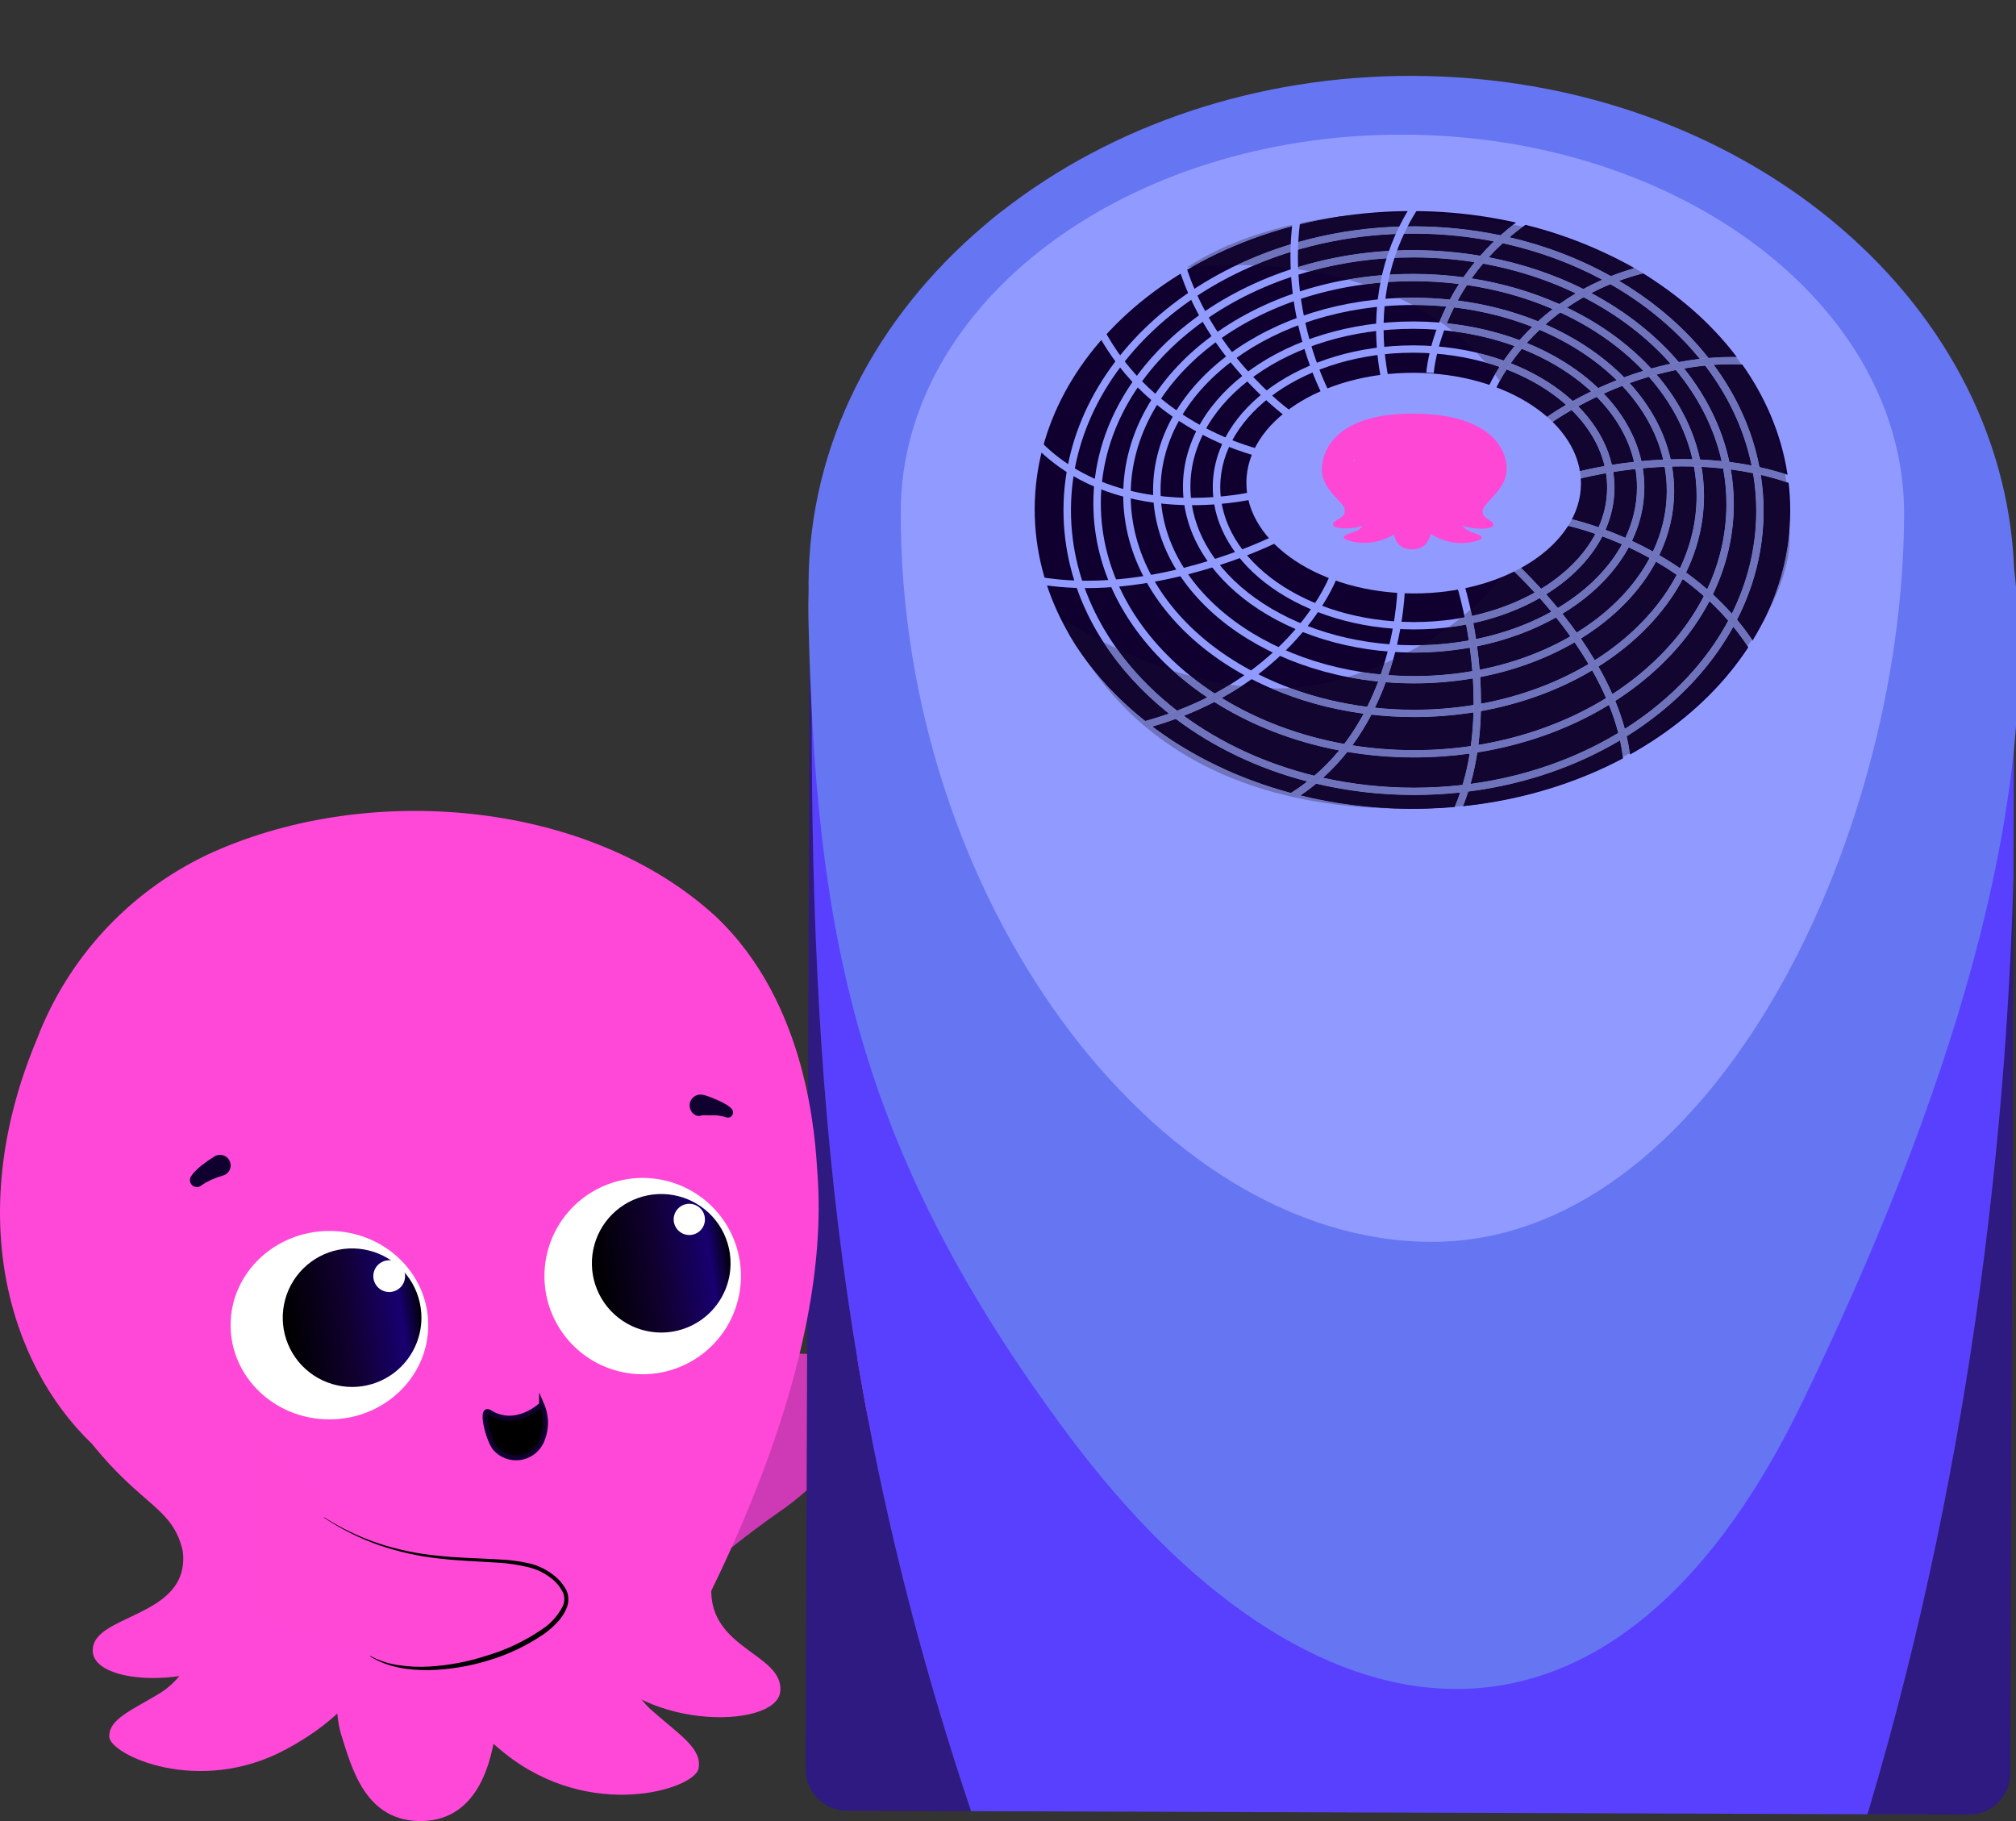
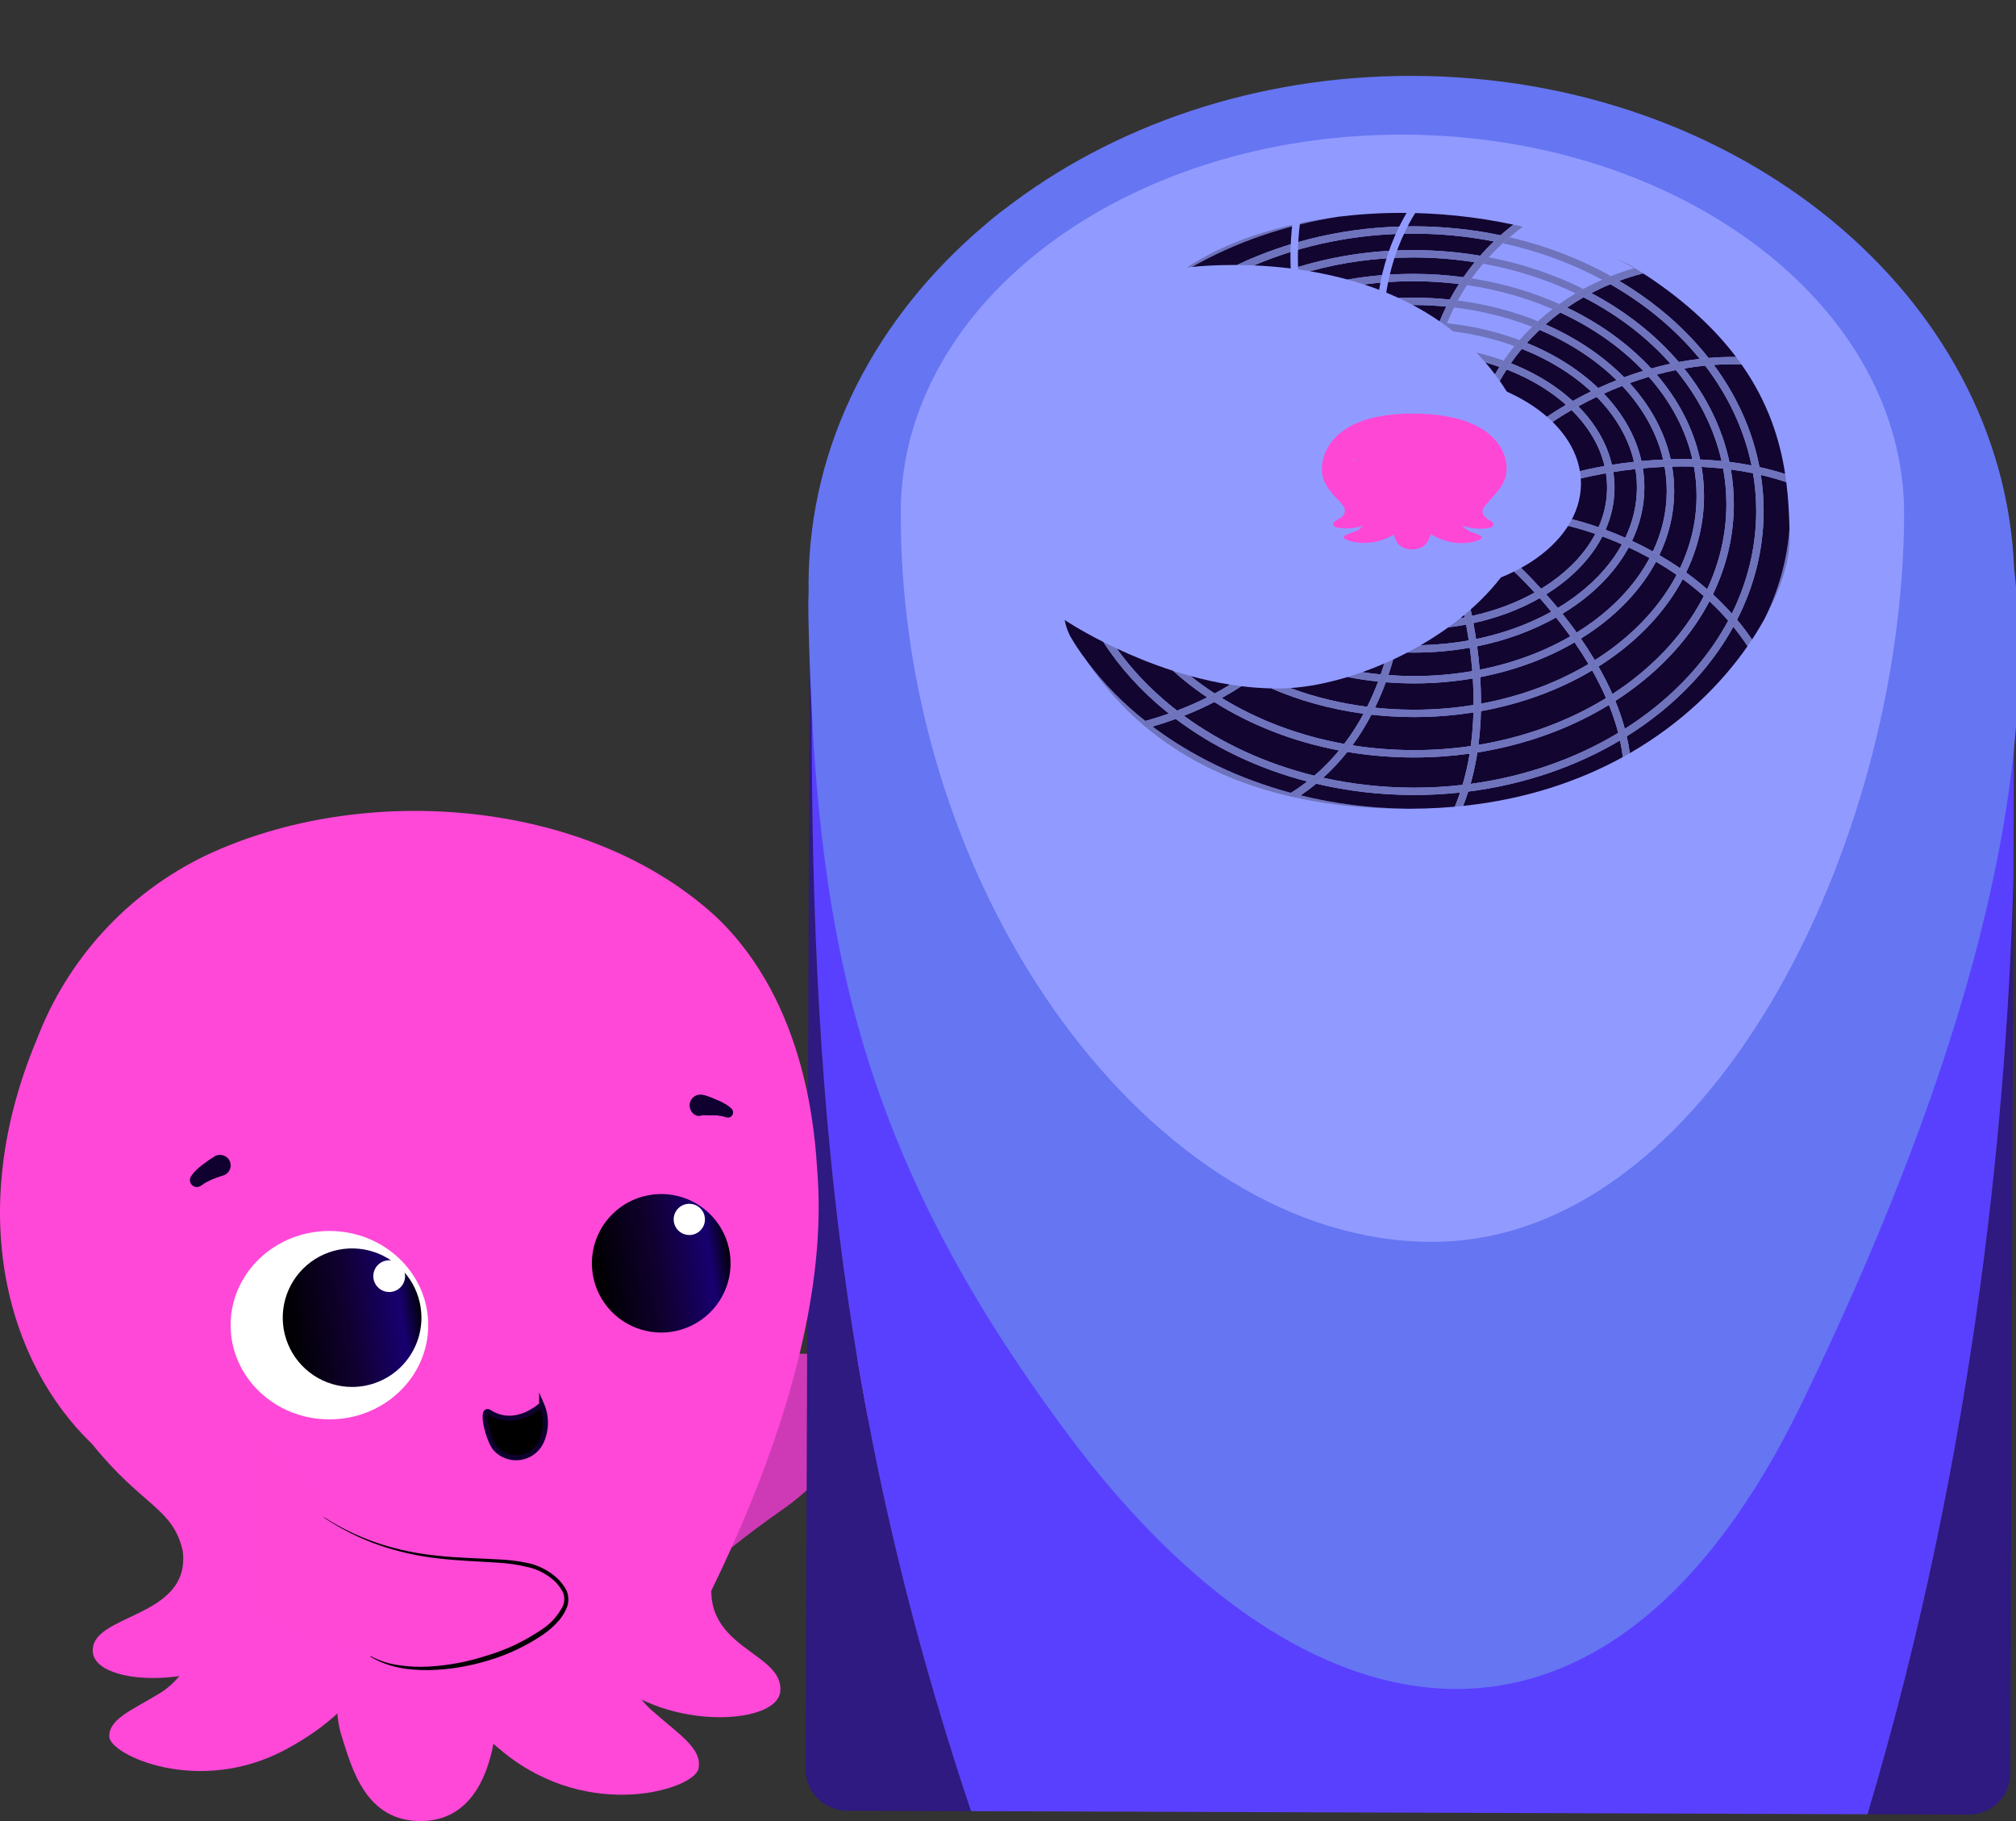
<svg xmlns="http://www.w3.org/2000/svg" width="186" height="168" viewBox="0 0 186 168" fill="none">
  <rect x="0" y="0" width="186" height="168" fill="#333333" stroke="none" />
  <g clip-path="url(#clip0_118_108)">
    <path d="M45.401 155.026C61.787 151.162 58.957 148.557 71.948 139.438C77.722 135.537 86.357 124.646 77.513 125.298C66.583 122.738 48.299 132.71 47.603 138.82C47.09 143.947 46.978 149.106 47.266 154.25C47.266 154.25 29.01 158.881 45.401 155.026Z" fill="#CE3AB5" />
    <path d="M89.592 167.088L78.173 167.048C76.045 167.041 74.324 165.339 74.332 163.245L74.716 54.072C74.719 53.292 74.963 52.568 75.378 51.958C75.109 53.871 74.95 56.203 74.926 59.038C74.573 96.836 76.752 128.811 89.593 167.088" fill="#2E1A80" />
    <path d="M185.857 54.453L185.821 64.844C185.756 61.792 185.666 59.587 185.63 58.353C185.471 52.784 91.88 52.945 89.732 53.277C89.732 53.277 88.904 51.951 87.643 50.319L182.023 50.642C184.149 50.65 185.864 52.358 185.857 54.453" fill="#3B4D9B" />
    <path d="M172.298 167.372C182.496 133.249 185.203 101.482 185.764 80.912L185.473 163.627C185.466 165.721 183.74 167.411 181.612 167.404L172.299 167.372L172.298 167.372Z" fill="#2E1A80" />
    <path d="M185.821 64.844L185.765 80.911C185.203 101.481 182.497 133.249 172.298 167.371L89.593 167.088C76.753 128.81 74.572 96.837 74.926 59.038C74.95 56.204 75.109 53.871 75.378 51.959L75.385 51.953C76.077 50.944 77.256 50.284 78.585 50.289L87.644 50.319C88.904 51.951 89.732 53.276 89.732 53.276C91.882 52.945 185.471 52.784 185.63 58.353C185.668 59.587 185.756 61.791 185.821 64.845" fill="#5940FF" />
    <path d="M87.642 50.319L78.584 50.288C77.255 50.284 76.075 50.945 75.383 51.953C77.226 38.896 84.126 45.776 87.642 50.319Z" fill="#4754A0" />
    <path d="M185.825 52.422C184.81 27.28 160.417 7.103 130.397 7C115.832 6.95 102.561 11.635 92.618 19.341L92.614 19.343C92.614 19.343 91.92 19.837 90.807 20.807C80.831 29.264 74.645 40.922 74.599 53.813C74.599 54.005 74.604 54.194 74.606 54.384C74.575 55.264 74.566 56.158 74.587 57.071C75.232 85.738 78.831 105.949 98.601 132.428C120.569 161.848 148.371 166.34 166.215 129.5C179.624 101.817 188.398 74.433 185.824 52.422" fill="#6675F2" />
    <path d="M175.677 47.487C175.569 77.989 157.579 114.653 132.017 114.565C106.454 114.477 82.981 82.548 83.105 47.171C83.173 27.893 103.951 12.334 129.514 12.423C155.077 12.51 175.745 28.209 175.677 47.487Z" fill="#919BFF" />
-     <path d="M130.218 74.615C149.466 74.681 165.114 62.39 165.168 47.163C165.221 31.936 149.66 19.538 130.413 19.472C111.164 19.406 95.516 31.697 95.463 46.925C95.409 62.151 110.969 74.548 130.218 74.615Z" fill="#0F0030" />
    <path d="M130.327 73.003L130.328 72.664C121.61 72.634 113.719 69.738 108.018 65.097C102.317 60.455 98.808 54.084 98.808 47.077V47.002C98.833 39.996 102.36 33.646 108.07 29.03C113.781 24.418 121.67 21.555 130.372 21.555L130.508 21.556C139.226 21.586 147.117 24.483 152.818 29.123C158.521 33.766 162.029 40.137 162.03 47.144V47.218C162.005 54.224 158.478 60.575 152.766 65.189C147.056 69.803 139.166 72.664 130.464 72.664H130.328L130.327 73.003L130.326 73.342C130.372 73.342 130.418 73.343 130.464 73.343C139.319 73.342 147.359 70.433 153.202 65.714C159.044 60.997 162.692 54.457 162.718 47.221V47.145C162.718 39.908 159.089 33.346 153.256 28.601C147.423 23.855 139.382 20.91 130.51 20.879H130.372C121.517 20.879 113.477 23.788 107.634 28.507C101.793 33.224 98.144 39.766 98.119 47V47.077C98.119 54.314 101.748 60.875 107.58 65.62C113.413 70.368 121.454 73.312 130.326 73.342L130.327 73.003Z" fill="#919BFF" />
    <path d="M130.34 69.54L130.341 69.201C122.378 69.174 115.172 66.593 109.968 62.464C104.762 58.332 101.564 52.667 101.564 46.441V46.377C101.586 40.154 104.8 34.51 110.012 30.403C115.223 26.3 122.427 23.752 130.374 23.752H130.501C138.464 23.779 145.671 26.36 150.874 30.489C156.08 34.621 159.279 40.285 159.279 46.512V46.575C159.256 52.799 156.042 58.443 150.83 62.55C145.619 66.653 138.415 69.201 130.468 69.201H130.341L130.34 69.54L130.338 69.879H130.468C138.564 69.878 145.915 67.287 151.26 63.079C156.602 58.874 159.944 53.037 159.967 46.577V46.511C159.967 40.048 156.642 34.192 151.306 29.96C145.969 25.727 138.615 23.102 130.503 23.074L130.374 23.073C122.278 23.074 114.926 25.665 109.583 29.873C104.239 34.078 100.898 39.915 100.875 46.375V46.441C100.875 52.904 104.2 58.76 109.536 62.991C114.873 67.225 122.227 69.85 130.339 69.879L130.34 69.54Z" fill="#919BFF" />
    <path d="M130.353 65.813L130.354 65.475C123.146 65.449 116.623 63.2 111.915 59.605C107.206 56.007 104.319 51.08 104.319 45.674V45.621C104.339 40.216 107.237 35.309 111.951 31.735C116.662 28.163 123.181 25.944 130.374 25.944H130.493C137.701 25.968 144.225 28.218 148.932 31.814C153.642 35.412 156.528 40.339 156.529 45.745L156.528 45.799C156.509 51.202 153.611 56.109 148.897 59.683C144.186 63.254 137.667 65.475 130.474 65.475H130.354L130.353 65.813L130.352 66.152H130.474C137.809 66.152 144.47 63.894 149.316 60.221C154.16 56.553 157.197 51.452 157.216 45.801L157.217 45.745C157.217 40.092 154.193 34.972 149.353 31.278C144.512 27.582 137.846 25.292 130.495 25.267L130.373 25.266C123.037 25.267 116.377 27.526 111.531 31.198C106.687 34.866 103.65 39.967 103.63 45.617V45.673C103.63 51.327 106.653 56.446 111.493 60.14C116.335 63.836 122.999 66.127 130.351 66.152L130.352 65.813L130.353 65.813Z" fill="#919BFF" />
    <path d="M130.363 62.707L130.364 62.368C123.912 62.346 118.072 60.393 113.862 57.275C109.65 54.156 107.075 49.892 107.075 45.218V45.173C107.092 40.502 109.676 36.257 113.89 33.159C118.103 30.064 123.937 28.139 130.375 28.139L130.485 28.14C136.938 28.161 142.777 30.113 146.988 33.231C151.201 36.351 153.776 40.615 153.776 45.289V45.334C153.76 50.005 151.175 54.25 146.96 57.348C142.747 60.443 136.913 62.368 130.476 62.368L130.364 62.368L130.363 62.707L130.362 63.046L130.476 63.047C137.053 63.046 143.023 61.084 147.371 57.893C151.716 54.703 154.447 50.263 154.464 45.336L154.465 45.289C154.465 40.36 151.745 35.901 147.401 32.69C143.056 29.474 137.079 27.485 130.488 27.462H130.375C123.798 27.462 117.827 29.424 113.479 32.617C109.134 35.806 106.403 40.246 106.386 45.172V45.219C106.386 50.15 109.105 54.607 113.449 57.82C117.794 61.034 123.77 63.023 130.363 63.047L130.364 62.708L130.363 62.707Z" fill="#919BFF" />
    <path d="M130.374 59.865L130.375 59.526C124.679 59.507 119.524 57.836 115.81 55.173C112.093 52.508 109.83 48.873 109.83 44.897V44.86C109.844 40.887 112.115 37.268 115.832 34.623C119.545 31.981 124.694 30.334 130.377 30.335H130.478C136.175 30.354 141.331 32.025 145.045 34.686C148.762 37.353 151.025 40.988 151.025 44.964V45.001C151.01 48.974 148.74 52.592 145.023 55.237C141.309 57.88 136.159 59.526 130.476 59.526L130.375 59.526L130.374 59.865L130.373 60.203L130.476 60.205C136.295 60.203 141.577 58.524 145.426 55.788C149.273 53.055 151.697 49.242 151.713 45.004V44.964C151.712 40.722 149.295 36.893 145.45 34.139C141.602 31.382 136.312 29.677 130.48 29.657L130.377 29.656C124.56 29.657 119.277 31.337 115.428 34.073C111.582 36.806 109.156 40.619 109.142 44.857V44.897C109.142 49.138 111.559 52.968 115.404 55.722C119.253 58.479 124.541 60.184 130.373 60.203L130.374 59.865Z" fill="#919BFF" />
    <path d="M130.381 57.727L130.382 57.388C125.442 57.371 120.971 55.945 117.756 53.675C114.536 51.402 112.583 48.31 112.583 44.933V44.903C112.595 41.53 114.554 38.452 117.774 36.197C120.99 33.945 125.454 32.539 130.382 32.539H130.471C135.411 32.556 139.881 33.983 143.097 36.253C146.318 38.525 148.271 41.618 148.27 44.994V45.025C148.259 48.398 146.299 51.476 143.079 53.731C139.863 55.983 135.399 57.388 130.471 57.388H130.382L130.381 57.727L130.38 58.066H130.471C135.531 58.066 140.126 56.629 143.478 54.285C146.827 51.943 148.945 48.671 148.959 45.028V44.994C148.959 41.347 146.846 38.06 143.498 35.7C140.147 33.338 135.545 31.88 130.472 31.862H130.381C125.32 31.862 120.725 33.299 117.375 35.643C114.025 37.984 111.907 41.257 111.894 44.9V44.933C111.895 48.581 114.006 51.867 117.354 54.227C120.705 56.59 125.306 58.048 130.379 58.066L130.381 57.727H130.381Z" fill="#919BFF" />
    <path d="M132.279 34.419L132.282 34.398C132.3 34.161 132.516 31.921 133.825 29.056C135.136 26.192 137.532 22.706 141.929 19.941L141.559 19.369C136.887 22.305 134.391 26.052 133.071 29.062C131.749 32.073 131.596 34.348 131.593 34.375L132.28 34.419L132.279 34.419Z" fill="#919BFF" />
    <path d="M137.9 36.106L137.908 36.087C138.001 35.867 138.9 33.798 141.035 31.465C143.17 29.132 146.533 26.533 151.577 25.225L151.401 24.568C146.043 25.957 142.504 28.774 140.314 31.243C138.122 33.712 137.27 35.832 137.26 35.857L137.9 36.106Z" fill="#919BFF" />
    <path d="M142.848 39.208C142.848 39.208 142.875 39.188 142.929 39.148C143.762 38.542 150.9 33.601 159.805 33.607C160.649 33.607 161.51 33.651 162.383 33.747L162.46 33.073C161.56 32.975 160.674 32.929 159.806 32.929C150.028 32.935 142.46 38.651 142.43 38.669L142.848 39.208Z" fill="#919BFF" />
    <path d="M144.844 44.404L144.894 44.39C145.397 44.243 149.738 43.031 155.228 43.031C158.668 43.031 162.558 43.507 166.239 45.006L166.501 44.379C162.709 42.835 158.732 42.353 155.227 42.353C149.263 42.353 144.662 43.751 144.642 43.755L144.844 44.404Z" fill="#919BFF" />
    <path d="M144.406 48.454C144.406 48.454 144.449 48.462 144.538 48.482C145.208 48.631 148.329 49.39 151.934 51.342C155.541 53.294 159.625 56.433 162.26 61.333L162.868 61.015C159.969 55.625 155.385 52.32 151.536 50.365C147.686 48.408 144.562 47.794 144.541 47.788L144.407 48.454L144.406 48.454Z" fill="#919BFF" />
    <path d="M138.958 52.04C138.958 52.04 138.998 52.075 139.076 52.146C139.669 52.679 142.371 55.192 144.916 58.755C147.462 62.317 149.839 66.927 149.835 71.624C149.835 72.028 149.818 72.433 149.782 72.838L150.467 72.898C150.506 72.472 150.523 72.047 150.523 71.624C150.519 66.37 147.727 61.36 144.959 57.654C142.189 53.947 139.425 51.541 139.413 51.531L138.958 52.039V52.04Z" fill="#919BFF" />
    <path d="M134.436 54.121L134.452 54.173C134.615 54.711 135.957 59.31 135.956 64.803C135.957 68.604 135.314 72.825 133.225 76.429L133.823 76.764C135.995 73.012 136.643 68.677 136.644 64.803C136.643 58.83 135.098 53.938 135.093 53.919L134.435 54.12L134.436 54.121Z" fill="#919BFF" />
    <path d="M128.938 54.052C128.938 54.052 128.938 54.1 128.935 54.198C128.914 54.933 128.74 58.359 127.362 62.29C125.983 66.223 123.41 70.648 118.602 73.448L118.952 74.031C124.281 70.926 126.946 65.919 128.28 61.713C129.614 57.504 129.626 54.076 129.626 54.054L128.938 54.052Z" fill="#919BFF" />
    <path d="M122.661 53.176L122.65 53.203C122.529 53.506 121.353 56.309 118.286 59.383C115.219 62.457 110.268 65.807 102.555 67.223L102.681 67.889C110.79 66.404 115.954 62.795 119.077 59.553C122.201 56.312 123.294 53.444 123.306 53.413L122.661 53.176Z" fill="#919BFF" />
    <path d="M123.486 19.993C117.918 20.681 113.001 22.339 109.5 24.681C109.5 24.681 109.666 24.659 109.976 24.626C113.939 22.375 118.523 20.766 123.486 19.993" fill="#6E73BC" />
    <path d="M129.317 19.639C127.32 19.639 125.365 19.762 123.485 19.993C118.522 20.767 113.938 22.375 109.976 24.627C110.653 24.557 112.016 24.445 113.815 24.445C113.917 24.445 114.021 24.447 114.126 24.447C118.903 22.177 124.456 20.878 130.373 20.878H130.511C133.247 20.887 135.904 21.174 138.441 21.705C138.814 21.373 139.209 21.044 139.623 20.723C136.157 19.983 132.673 19.639 129.317 19.639M130.372 21.555C125.076 21.555 120.081 22.616 115.694 24.485C116.798 24.533 118.002 24.627 119.273 24.789C122.703 23.683 126.451 23.074 130.374 23.074H130.504C132.581 23.082 134.609 23.259 136.565 23.59C136.954 23.147 137.375 22.707 137.827 22.273C135.478 21.812 133.028 21.564 130.508 21.555H130.372ZM130.374 23.753C127.04 23.753 123.835 24.201 120.856 25.024C121.987 25.216 123.155 25.467 124.335 25.789C126.277 25.447 128.298 25.266 130.374 25.266H130.496C132.036 25.271 133.547 25.376 135.017 25.573C135.333 25.115 135.678 24.655 136.053 24.194C134.257 23.911 132.4 23.759 130.501 23.753H130.374ZM130.374 25.944C128.83 25.944 127.317 26.046 125.846 26.242C126.911 26.59 127.977 27.002 129.03 27.488C129.475 27.47 129.923 27.46 130.375 27.46H130.488C131.598 27.464 132.692 27.524 133.763 27.637C134.012 27.168 134.289 26.688 134.6 26.203C133.262 26.038 131.891 25.95 130.495 25.945H130.374L130.374 25.944ZM130.374 28.139H130.342C131.187 28.587 132.018 29.087 132.824 29.647C132.901 29.456 132.983 29.262 133.069 29.063C133.182 28.808 133.301 28.549 133.43 28.285C132.465 28.192 131.482 28.143 130.484 28.139L130.374 28.139Z" fill="#120530" />
    <path d="M130.372 20.877C124.456 20.877 118.902 22.177 114.125 24.446C114.619 24.449 115.145 24.461 115.695 24.486C120.081 22.615 125.075 21.555 130.372 21.556H130.508C133.027 21.564 135.477 21.813 137.826 22.273C138.024 22.082 138.229 21.892 138.441 21.705C135.903 21.174 133.246 20.888 130.51 20.877H130.372Z" fill="#6E73BC" />
    <path d="M130.374 23.074C126.451 23.074 122.703 23.683 119.273 24.789C119.791 24.856 120.319 24.933 120.856 25.024C123.836 24.201 127.039 23.753 130.374 23.753H130.501C132.4 23.759 134.256 23.911 136.053 24.194C136.218 23.992 136.387 23.792 136.565 23.59C134.608 23.26 132.58 23.082 130.503 23.074H130.373L130.374 23.074Z" fill="#6E73BC" />
    <path d="M130.374 25.266C128.298 25.266 126.277 25.447 124.335 25.789C124.837 25.926 125.341 26.078 125.846 26.242C127.317 26.046 128.829 25.944 130.374 25.944H130.493C131.891 25.949 133.261 26.037 134.599 26.203C134.733 25.993 134.872 25.783 135.018 25.572C133.548 25.376 132.037 25.27 130.496 25.265H130.374L130.374 25.266Z" fill="#6E73BC" />
    <path d="M130.375 27.46C129.923 27.46 129.475 27.469 129.03 27.488C129.47 27.692 129.909 27.908 130.343 28.139H130.485C131.483 28.142 132.466 28.192 133.431 28.284C133.535 28.071 133.646 27.855 133.762 27.635C132.692 27.524 131.598 27.464 130.488 27.46H130.375Z" fill="#6E73BC" />
    <path d="M149.06 23.818C149.641 24.113 150.211 24.421 150.768 24.741C150.787 24.735 150.808 24.731 150.826 24.724C150.675 24.63 150.521 24.536 150.367 24.442C149.934 24.226 149.498 24.018 149.06 23.818Z" fill="#6E73BC" />
-     <path d="M140.496 20.917C140.066 21.235 139.657 21.559 139.27 21.888C142.644 22.672 145.794 23.893 148.623 25.47C149.301 25.202 150.016 24.958 150.768 24.741C150.212 24.421 149.641 24.113 149.06 23.818C146.279 22.549 143.397 21.593 140.496 20.917M138.644 22.443C138.182 22.868 137.754 23.298 137.356 23.733C140.488 24.335 143.426 25.333 146.085 26.657C146.632 26.357 147.209 26.073 147.818 25.805C145.037 24.314 141.947 23.167 138.643 22.443M136.834 24.326C136.45 24.777 136.099 25.232 135.777 25.682C138.669 26.135 141.393 26.944 143.868 28.047C144.34 27.71 144.839 27.381 145.37 27.065C142.767 25.815 139.893 24.879 136.834 24.326M135.351 26.304C135.035 26.784 134.751 27.258 134.497 27.721C137.135 28.059 139.628 28.716 141.901 29.637C142.315 29.26 142.76 28.884 143.24 28.515C140.823 27.475 138.167 26.717 135.351 26.304ZM134.158 28.363C134.04 28.597 133.929 28.829 133.825 29.057C133.707 29.317 133.596 29.572 133.495 29.821C135.878 30.072 138.135 30.606 140.197 31.376C140.235 31.332 140.274 31.288 140.315 31.244C140.633 30.885 140.979 30.519 141.356 30.151C139.145 29.285 136.721 28.671 134.158 28.363ZM134.066 30.57C134.81 31.164 135.529 31.812 136.213 32.523C137.082 32.727 137.923 32.975 138.731 33.263C139.017 32.847 139.349 32.398 139.73 31.929C137.973 31.292 136.07 30.827 134.066 30.57Z" fill="#120530" />
    <path d="M139.27 21.888C139.055 22.071 138.846 22.256 138.644 22.442C141.948 23.167 145.037 24.313 147.819 25.805C148.081 25.69 148.35 25.577 148.624 25.469C145.795 23.893 142.644 22.672 139.271 21.888" fill="#6E73BC" />
    <path d="M137.356 23.733C137.175 23.931 137.001 24.128 136.834 24.325C139.893 24.879 142.766 25.815 145.37 27.065C145.602 26.927 145.84 26.79 146.084 26.658C143.427 25.334 140.487 24.336 137.356 23.733Z" fill="#6E73BC" />
    <path d="M135.777 25.683C135.628 25.89 135.487 26.098 135.35 26.304C138.167 26.717 140.823 27.475 143.239 28.514C143.442 28.357 143.653 28.201 143.868 28.047C141.393 26.944 138.669 26.135 135.776 25.682" fill="#6E73BC" />
    <path d="M134.496 27.722C134.377 27.938 134.265 28.152 134.159 28.363C136.721 28.67 139.144 29.285 141.355 30.151C141.53 29.98 141.712 29.808 141.9 29.637C139.627 28.716 137.134 28.059 134.496 27.722Z" fill="#6E73BC" />
    <path d="M133.495 29.82C133.462 29.901 133.431 29.979 133.4 30.059C133.624 30.224 133.845 30.394 134.066 30.57C136.07 30.827 137.972 31.292 139.731 31.929C139.878 31.747 140.033 31.563 140.196 31.375C138.135 30.606 135.878 30.072 133.495 29.82" fill="#6E73BC" />
    <path d="M151.57 25.198L151.576 25.221C151.747 25.325 151.918 25.431 152.088 25.538C151.917 25.425 151.745 25.311 151.57 25.198" fill="#6E73BC" />
    <path d="M151.576 25.22L151.577 25.224C150.808 25.424 150.078 25.653 149.386 25.908C150.761 26.721 152.056 27.623 153.257 28.6C154.902 29.939 156.372 31.421 157.634 33.023C158.344 32.963 159.068 32.93 159.805 32.928C159.927 32.928 160.05 32.93 160.173 32.931C158.294 30.446 155.692 27.95 152.088 25.538C151.919 25.431 151.748 25.325 151.576 25.22M148.573 26.223C147.957 26.476 147.374 26.749 146.82 27.036C148.434 27.894 149.937 28.875 151.307 29.961C152.632 31.012 153.832 32.163 154.89 33.399C155.519 33.281 156.162 33.181 156.822 33.105C155.653 31.672 154.311 30.339 152.818 29.123C151.512 28.06 150.092 27.09 148.573 26.223ZM146.1 27.427C145.564 27.733 145.059 28.051 144.584 28.377C146.315 29.205 147.915 30.179 149.354 31.278C150.449 32.114 151.451 33.023 152.346 33.994C152.919 33.833 153.511 33.685 154.118 33.554C153.152 32.461 152.065 31.434 150.875 30.489C149.43 29.341 147.829 28.314 146.1 27.427ZM143.95 28.831C143.466 29.191 143.015 29.56 142.596 29.93C144.352 30.698 145.965 31.625 147.401 32.688C148.288 33.343 149.108 34.052 149.849 34.806C150.412 34.597 150.999 34.397 151.611 34.209C150.802 33.359 149.906 32.559 148.933 31.814C147.442 30.675 145.768 29.672 143.95 28.831ZM142.048 30.433C141.683 30.779 141.345 31.124 141.034 31.464C140.981 31.524 140.928 31.582 140.876 31.641C142.553 32.324 144.092 33.166 145.45 34.139C146.171 34.656 146.842 35.21 147.456 35.798C147.987 35.554 148.553 35.31 149.151 35.073C148.49 34.423 147.768 33.807 146.988 33.23C145.524 32.147 143.863 31.203 142.048 30.433ZM140.406 32.185C140.02 32.65 139.682 33.097 139.393 33.511C140.901 34.106 142.281 34.843 143.498 35.701C144.071 36.104 144.608 36.535 145.103 36.99C145.605 36.711 146.17 36.413 146.792 36.112C146.253 35.611 145.67 35.136 145.045 34.688C143.678 33.709 142.118 32.863 140.406 32.185Z" fill="#120530" />
    <path d="M149.385 25.907C149.108 26.008 148.838 26.114 148.573 26.223C150.093 27.089 151.512 28.06 152.818 29.123C154.311 30.338 155.652 31.672 156.822 33.104C157.09 33.074 157.36 33.046 157.633 33.022C156.371 31.421 154.901 29.938 153.256 28.6C152.055 27.623 150.761 26.722 149.385 25.907Z" fill="#6E73BC" />
    <path d="M146.82 27.036C146.575 27.163 146.335 27.294 146.1 27.428C147.829 28.314 149.429 29.342 150.876 30.489C152.066 31.434 153.153 32.46 154.119 33.554C154.373 33.5 154.631 33.448 154.891 33.399C153.833 32.163 152.633 31.012 151.307 29.961C149.937 28.875 148.435 27.894 146.82 27.036Z" fill="#6E73BC" />
    <path d="M144.584 28.378C144.366 28.527 144.155 28.678 143.95 28.832C145.769 29.672 147.442 30.676 148.932 31.815C149.907 32.558 150.803 33.359 151.611 34.21C151.852 34.136 152.098 34.064 152.346 33.994C151.451 33.022 150.449 32.114 149.354 31.279C147.916 30.18 146.315 29.206 144.584 28.378Z" fill="#6E73BC" />
    <path d="M142.597 29.93C142.407 30.097 142.225 30.265 142.047 30.433C143.862 31.204 145.524 32.147 146.988 33.231C147.767 33.807 148.491 34.423 149.15 35.073C149.38 34.983 149.612 34.894 149.85 34.806C149.108 34.053 148.288 33.344 147.401 32.688C145.965 31.626 144.352 30.697 142.596 29.93" fill="#6E73BC" />
    <path d="M140.875 31.641C140.711 31.824 140.555 32.005 140.406 32.185C142.118 32.862 143.679 33.709 145.045 34.688C145.67 35.136 146.254 35.612 146.793 36.112C147.007 36.007 147.228 35.902 147.456 35.798C146.842 35.21 146.172 34.655 145.451 34.139C144.092 33.166 142.554 32.324 140.876 31.641" fill="#6E73BC" />
    <path d="M137.046 33.439C137.348 33.791 137.642 34.157 137.928 34.536C138.05 34.325 138.188 34.095 138.344 33.847C137.921 33.699 137.487 33.562 137.046 33.438M159.79 33.607C159.227 33.607 158.671 33.627 158.123 33.664C160.221 36.502 161.68 39.689 162.333 43.09C163.122 43.266 163.913 43.476 164.702 43.728C164.214 40.563 163.132 37.111 160.677 33.623C160.384 33.612 160.093 33.607 159.804 33.607H159.79ZM157.317 33.731C156.659 33.798 156.015 33.887 155.384 33.997C157.447 36.572 158.894 39.488 159.558 42.614C160.233 42.699 160.916 42.805 161.601 42.939C160.917 39.613 159.435 36.501 157.317 33.731ZM154.62 34.142C154.014 34.265 153.423 34.405 152.849 34.559C154.842 36.883 156.237 39.536 156.856 42.389C157.506 42.417 158.166 42.465 158.836 42.532C158.15 39.489 156.691 36.648 154.62 34.142ZM152.12 34.766C151.511 34.946 150.923 35.141 150.36 35.344C152.247 37.414 153.566 39.798 154.141 42.369C154.498 42.359 154.86 42.353 155.228 42.353C155.53 42.353 155.836 42.357 156.145 42.365C155.513 39.599 154.116 37.022 152.12 34.766ZM149.668 35.603C149.07 35.833 148.504 36.073 147.971 36.313C149.718 38.136 150.934 40.248 151.444 42.535C152.081 42.475 152.749 42.426 153.442 42.394C152.862 39.915 151.551 37.61 149.668 35.603ZM147.314 36.617C146.69 36.913 146.123 37.207 145.617 37.483C147.173 39.058 148.261 40.892 148.718 42.879C149.343 42.779 150.025 42.685 150.755 42.604C150.249 40.414 149.052 38.379 147.314 36.617" fill="#120530" />
    <path d="M158.123 33.664C157.853 33.682 157.584 33.705 157.317 33.731C159.436 36.501 160.917 39.615 161.601 42.939C161.845 42.987 162.089 43.037 162.333 43.092C161.681 39.69 160.222 36.503 158.123 33.664Z" fill="#6E73BC" />
    <path d="M155.385 33.997C155.127 34.042 154.872 34.09 154.62 34.141C156.692 36.648 158.15 39.489 158.836 42.533C159.076 42.557 159.316 42.584 159.559 42.614C158.894 39.488 157.446 36.572 155.385 33.997Z" fill="#6E73BC" />
    <path d="M152.849 34.56C152.604 34.626 152.361 34.695 152.121 34.765C154.117 37.022 155.514 39.598 156.146 42.365C156.381 42.371 156.618 42.379 156.857 42.389C156.236 39.536 154.842 36.883 152.85 34.56" fill="#6E73BC" />
    <path d="M150.36 35.344C150.125 35.429 149.893 35.515 149.667 35.602C151.551 37.609 152.863 39.915 153.442 42.395C153.671 42.384 153.906 42.376 154.141 42.369C153.566 39.798 152.247 37.414 150.36 35.344Z" fill="#6E73BC" />
    <path d="M147.971 36.312C147.746 36.413 147.527 36.516 147.314 36.617C149.051 38.379 150.249 40.414 150.755 42.604C150.98 42.579 151.209 42.556 151.444 42.534C150.933 40.249 149.717 38.135 147.971 36.312" fill="#6E73BC" />
    <path d="M139.004 34.09C138.746 34.491 138.537 34.85 138.372 35.148C138.778 35.727 139.163 36.336 139.526 36.978C142.679 42.553 142.094 47.557 139.576 51.678C139.953 52.019 140.947 52.947 142.192 54.312C142.497 54.126 142.793 53.931 143.079 53.732C144.886 52.467 146.294 50.944 147.187 49.254C145.845 48.79 144.876 48.557 144.538 48.482C144.449 48.463 144.406 48.454 144.406 48.454L144.541 47.789C144.554 47.791 145.713 48.02 147.485 48.638C147.993 47.492 148.266 46.279 148.27 45.025V44.994C148.27 44.544 148.236 44.098 148.168 43.659C146.347 43.979 145.144 44.316 144.894 44.39L144.844 44.404L144.642 43.756C144.652 43.753 145.943 43.361 148.038 42.992C147.596 41.104 146.537 39.348 144.998 37.831C143.884 38.473 143.161 38.979 142.93 39.147C142.874 39.187 142.848 39.207 142.848 39.207L142.43 38.668C142.439 38.663 143.176 38.108 144.479 37.346C144.05 36.963 143.588 36.597 143.098 36.252C141.896 35.403 140.517 34.672 139.004 34.089" fill="#120530" />
    <path d="M165.101 48.806C164.876 51.697 164.089 54.467 162.823 57.046C164.398 54.167 165.145 51.525 165.117 49.667C165.113 49.386 165.108 49.098 165.101 48.806Z" fill="#6E73BC" />
    <path d="M155.231 43.032H155.228C154.906 43.032 154.588 43.036 154.273 43.044C154.399 43.779 154.464 44.528 154.464 45.288V45.335C154.456 47.399 153.974 49.376 153.095 51.214C153.722 51.578 154.359 51.978 154.996 52.415C155.98 50.346 156.52 48.118 156.528 45.8V45.745C156.528 44.831 156.445 43.93 156.286 43.047C155.93 43.037 155.579 43.032 155.231 43.032M153.579 43.067C152.883 43.097 152.212 43.144 151.573 43.203C151.665 43.782 151.713 44.369 151.713 44.964V45.004C151.707 46.719 151.306 48.365 150.576 49.896C150.889 50.043 151.21 50.199 151.535 50.364C151.851 50.524 152.172 50.695 152.497 50.873C153.321 49.134 153.769 47.27 153.776 45.332V45.287C153.776 44.536 153.709 43.794 153.58 43.066M156.989 43.074C157.139 43.948 157.216 44.84 157.216 45.745V45.801C157.208 48.268 156.624 50.63 155.565 52.816C156.217 53.287 156.868 53.8 157.505 54.356C158.644 51.928 159.269 49.308 159.279 46.575V46.511C159.279 45.397 159.177 44.302 158.979 43.23C158.307 43.157 157.643 43.106 156.99 43.074M150.886 43.272C150.155 43.353 149.471 43.447 148.847 43.546C148.92 44.022 148.958 44.504 148.958 44.994V45.028C148.953 46.368 148.664 47.66 148.132 48.872C148.696 49.081 149.306 49.327 149.951 49.613C150.644 48.161 151.019 46.611 151.025 45.002V44.964C151.025 44.393 150.978 43.829 150.887 43.272M159.694 43.316C159.874 44.361 159.968 45.427 159.968 46.511V46.578C159.957 49.486 159.274 52.27 158.038 54.833C158.635 55.383 159.219 55.975 159.781 56.607C161.222 53.701 162.017 50.532 162.03 47.218V47.144C162.03 45.962 161.929 44.798 161.737 43.657C161.053 43.517 160.37 43.405 159.694 43.316M162.459 43.816C162.63 44.906 162.718 46.017 162.718 47.144V47.22C162.705 50.746 161.833 54.106 160.265 57.171C160.746 57.747 161.207 58.357 161.645 59C162.08 58.342 162.472 57.688 162.823 57.047C164.088 54.467 164.875 51.697 165.1 48.807C165.07 47.458 165.002 46.004 164.806 44.477C164.027 44.216 163.242 43.998 162.459 43.816Z" fill="#120530" />
    <path d="M161.737 43.658C161.93 44.799 162.03 45.962 162.03 47.144V47.218C162.018 50.532 161.222 53.701 159.782 56.608C159.945 56.792 160.107 56.98 160.266 57.172C161.833 54.106 162.705 50.746 162.717 47.221V47.144C162.717 46.017 162.63 44.905 162.459 43.815C162.218 43.759 161.977 43.707 161.736 43.658" fill="#6E73BC" />
    <path d="M158.979 43.23C159.177 44.303 159.279 45.398 159.279 46.512V46.575C159.269 49.307 158.645 51.929 157.506 54.356C157.685 54.513 157.861 54.671 158.038 54.834C159.274 52.27 159.957 49.487 159.967 46.578V46.512C159.967 45.428 159.874 44.361 159.693 43.316C159.454 43.284 159.216 43.257 158.979 43.23" fill="#6E73BC" />
    <path d="M156.285 43.047C156.445 43.93 156.528 44.831 156.528 45.745V45.799C156.52 48.118 155.981 50.345 154.997 52.415C155.186 52.545 155.376 52.678 155.564 52.816C156.623 50.631 157.207 48.268 157.216 45.801V45.745C157.216 44.84 157.139 43.947 156.988 43.074C156.752 43.063 156.517 43.054 156.285 43.047" fill="#6E73BC" />
    <path d="M154.274 43.044C154.041 43.05 153.809 43.058 153.58 43.068C153.709 43.795 153.776 44.536 153.776 45.288V45.334C153.769 47.271 153.321 49.134 152.497 50.875C152.695 50.984 152.895 51.097 153.095 51.214C153.974 49.377 154.457 47.399 154.464 45.336V45.288C154.464 44.528 154.4 43.779 154.274 43.044Z" fill="#6E73BC" />
    <path d="M151.572 43.203C151.339 43.226 151.111 43.248 150.887 43.273C150.977 43.828 151.025 44.393 151.025 44.964V45.001C151.018 46.61 150.644 48.162 149.951 49.613C150.156 49.703 150.364 49.798 150.576 49.896C151.305 48.364 151.707 46.718 151.712 45.003V44.964C151.712 44.369 151.664 43.78 151.572 43.203" fill="#6E73BC" />
    <path d="M147.838 49.488C146.891 51.319 145.383 52.953 143.479 54.285C143.212 54.471 142.936 54.653 142.655 54.827C143 55.217 143.36 55.637 143.728 56.085C144.177 55.816 144.608 55.533 145.023 55.239C147.024 53.814 148.604 52.109 149.641 50.219C149.001 49.937 148.395 49.694 147.838 49.488ZM150.267 50.503C149.174 52.512 147.508 54.308 145.426 55.788C145.02 56.078 144.597 56.354 144.159 56.619C144.425 56.951 144.691 57.297 144.959 57.654C145.129 57.882 145.299 58.114 145.469 58.352C145.986 58.033 146.482 57.698 146.959 57.348C149.22 55.686 151.012 53.693 152.19 51.482C152.104 51.435 152.019 51.388 151.933 51.342C151.363 51.033 150.804 50.755 150.266 50.503M152.787 51.822C151.556 54.124 149.694 56.187 147.371 57.891C146.887 58.246 146.383 58.586 145.861 58.91C146.297 59.544 146.728 60.209 147.139 60.9C147.749 60.514 148.335 60.108 148.897 59.683C151.386 57.796 153.368 55.537 154.688 53.03C154.051 52.589 153.415 52.188 152.787 51.822ZM155.252 53.43C153.881 56 151.845 58.305 149.317 60.221C148.731 60.665 148.119 61.087 147.481 61.489C147.944 62.304 148.378 63.152 148.764 64.027C149.483 63.561 150.173 63.068 150.831 62.55C153.554 60.404 155.732 57.839 157.194 54.991C156.558 54.426 155.906 53.907 155.253 53.43M157.718 55.469C156.208 58.343 153.997 60.925 151.26 63.079C150.553 63.637 149.809 64.166 149.035 64.664C149.377 65.5 149.674 66.358 149.911 67.235C150.913 66.599 151.867 65.916 152.766 65.189C155.572 62.923 157.85 60.237 159.445 57.261C158.891 56.621 158.311 56.024 157.718 55.469M159.919 57.825C158.285 60.789 155.994 63.46 153.203 65.714C152.223 66.506 151.183 67.245 150.086 67.93C150.204 68.442 150.301 68.959 150.372 69.481C155.216 66.689 158.807 63.1 161.231 59.612C160.816 58.984 160.376 58.389 159.918 57.825" fill="#120530" />
    <path d="M159.444 57.261C157.849 60.237 155.571 62.923 152.766 65.189C151.866 65.916 150.913 66.6 149.911 67.235C149.973 67.465 150.031 67.697 150.085 67.929C151.182 67.245 152.223 66.505 153.202 65.713C155.994 63.46 158.285 60.789 159.919 57.825C159.763 57.634 159.604 57.445 159.445 57.261" fill="#6E73BC" />
    <path d="M157.194 54.991C155.732 57.839 153.554 60.404 150.83 62.55C150.172 63.068 149.483 63.561 148.764 64.027C148.857 64.237 148.947 64.45 149.034 64.663C149.81 64.165 150.553 63.636 151.26 63.079C153.997 60.925 156.209 58.343 157.719 55.468C157.545 55.305 157.37 55.147 157.194 54.991Z" fill="#6E73BC" />
    <path d="M154.688 53.03C153.369 55.538 151.386 57.796 148.897 59.683C148.335 60.108 147.749 60.514 147.139 60.9C147.255 61.095 147.369 61.291 147.481 61.49C148.118 61.089 148.731 60.665 149.317 60.221C151.846 58.306 153.881 56.001 155.252 53.431C155.065 53.294 154.876 53.161 154.688 53.03Z" fill="#6E73BC" />
    <path d="M152.191 51.482C151.013 53.693 149.22 55.686 146.96 57.348C146.483 57.698 145.986 58.033 145.469 58.352C145.599 58.535 145.73 58.721 145.861 58.91C146.383 58.587 146.887 58.245 147.371 57.891C149.694 56.186 151.555 54.125 152.786 51.821C152.587 51.705 152.388 51.592 152.191 51.482Z" fill="#6E73BC" />
    <path d="M149.641 50.219C148.604 52.109 147.024 53.815 145.023 55.238C144.609 55.532 144.177 55.815 143.727 56.085C143.87 56.258 144.015 56.437 144.159 56.619C144.597 56.354 145.019 56.077 145.426 55.788C147.508 54.307 149.174 52.512 150.267 50.503C150.055 50.404 149.846 50.309 149.641 50.219Z" fill="#6E73BC" />
    <path d="M136.213 32.524C136.496 32.818 136.775 33.123 137.046 33.439C137.487 33.564 137.921 33.7 138.344 33.848C138.463 33.662 138.591 33.467 138.73 33.264C137.923 32.975 137.082 32.727 136.213 32.524ZM139.392 33.511C139.253 33.711 139.123 33.905 139.003 34.09C140.516 34.673 141.895 35.404 143.098 36.253C143.587 36.599 144.049 36.964 144.478 37.347C144.674 37.232 144.882 37.113 145.103 36.99C144.607 36.535 144.071 36.104 143.498 35.702C142.282 34.843 140.901 34.105 139.392 33.511ZM145.616 37.484C145.399 37.603 145.192 37.72 144.997 37.832C146.537 39.349 147.596 41.104 148.038 42.993C148.256 42.955 148.482 42.917 148.717 42.88C148.261 40.893 147.173 39.059 145.616 37.485M148.847 43.546C148.611 43.583 148.385 43.621 148.168 43.659C148.236 44.098 148.27 44.544 148.27 44.995V45.025C148.266 46.279 147.992 47.493 147.485 48.639C147.692 48.711 147.908 48.789 148.131 48.872C148.663 47.66 148.953 46.368 148.958 45.028V44.995C148.958 44.504 148.919 44.021 148.846 43.546M147.186 49.254C146.294 50.944 144.885 52.467 143.08 53.731C142.793 53.931 142.497 54.126 142.192 54.312C142.342 54.478 142.497 54.649 142.654 54.827C142.937 54.652 143.211 54.472 143.478 54.285C145.383 52.952 146.89 51.32 147.837 49.488C147.613 49.404 147.395 49.326 147.186 49.254Z" fill="#6E73BC" />
    <path d="M139.623 20.722C139.209 21.044 138.814 21.373 138.441 21.704C138.23 21.892 138.026 22.082 137.827 22.273C137.376 22.707 136.955 23.147 136.566 23.589C136.389 23.791 136.218 23.991 136.054 24.192C135.677 24.654 135.334 25.114 135.018 25.572C134.873 25.783 134.733 25.993 134.6 26.202C134.29 26.687 134.012 27.166 133.763 27.635C133.647 27.854 133.536 28.07 133.432 28.284C133.302 28.548 133.182 28.807 133.071 29.062C132.985 29.26 132.902 29.455 132.825 29.646C133.019 29.779 133.211 29.918 133.401 30.058C133.431 29.979 133.463 29.899 133.496 29.82C133.598 29.571 133.707 29.316 133.827 29.055C133.93 28.828 134.041 28.596 134.16 28.362C134.266 28.15 134.378 27.937 134.497 27.72C134.751 27.256 135.035 26.782 135.351 26.303C135.487 26.096 135.63 25.889 135.777 25.682C136.1 25.231 136.451 24.777 136.834 24.325C137.003 24.126 137.176 23.929 137.357 23.733C137.755 23.298 138.183 22.866 138.645 22.441C138.847 22.256 139.056 22.07 139.272 21.887C139.658 21.559 140.066 21.234 140.497 20.916C140.206 20.849 139.915 20.784 139.624 20.722" fill="#6E73BC" />
    <path d="M150.826 24.725C150.807 24.73 150.786 24.736 150.767 24.742C150.016 24.958 149.302 25.203 148.623 25.469C148.349 25.578 148.08 25.69 147.818 25.805C147.209 26.073 146.631 26.358 146.084 26.657C145.84 26.791 145.602 26.927 145.37 27.065C144.839 27.382 144.339 27.711 143.867 28.047C143.651 28.202 143.442 28.357 143.239 28.515C142.759 28.883 142.313 29.26 141.9 29.636C141.712 29.809 141.53 29.98 141.354 30.152C140.978 30.52 140.63 30.885 140.313 31.243C140.273 31.288 140.235 31.332 140.195 31.377C140.032 31.564 139.877 31.749 139.73 31.93C139.347 32.399 139.016 32.848 138.73 33.264C138.59 33.468 138.462 33.663 138.344 33.848C138.186 34.096 138.049 34.326 137.927 34.538C138.077 34.737 138.226 34.942 138.371 35.149C138.535 34.85 138.744 34.492 139.003 34.09C139.121 33.907 139.251 33.714 139.391 33.513C139.682 33.098 140.019 32.651 140.405 32.186C140.553 32.007 140.71 31.826 140.874 31.641C140.926 31.583 140.979 31.524 141.033 31.466C141.345 31.126 141.682 30.78 142.047 30.434C142.223 30.267 142.406 30.098 142.596 29.931C143.014 29.561 143.464 29.193 143.949 28.832C144.154 28.68 144.366 28.529 144.582 28.379C145.058 28.052 145.563 27.734 146.099 27.429C146.333 27.296 146.573 27.165 146.819 27.037C147.373 26.75 147.956 26.477 148.572 26.224C148.837 26.115 149.107 26.01 149.384 25.909C150.076 25.654 150.807 25.425 151.575 25.225L151.574 25.222L151.568 25.2C151.324 25.041 151.077 24.884 150.824 24.727" fill="#6E73BC" />
    <path d="M159.805 32.929C159.068 32.93 158.343 32.962 157.633 33.023C157.36 33.046 157.091 33.073 156.822 33.104C156.164 33.181 155.519 33.28 154.89 33.398C154.63 33.446 154.373 33.499 154.118 33.553C153.511 33.685 152.919 33.833 152.346 33.993C152.097 34.062 151.853 34.135 151.611 34.209C151.001 34.396 150.413 34.597 149.851 34.805C149.613 34.892 149.38 34.983 149.151 35.073C148.553 35.31 147.987 35.553 147.458 35.797C147.228 35.902 147.008 36.007 146.793 36.111C146.171 36.413 145.606 36.71 145.105 36.989C144.884 37.111 144.675 37.231 144.48 37.346C143.176 38.108 142.441 38.663 142.432 38.668L142.849 39.207C142.849 39.207 142.876 39.187 142.931 39.147C143.163 38.979 143.885 38.473 144.999 37.831C145.194 37.719 145.4 37.603 145.618 37.483C146.125 37.207 146.693 36.913 147.315 36.616C147.527 36.515 147.747 36.413 147.973 36.312C148.505 36.071 149.071 35.832 149.669 35.602C149.895 35.513 150.126 35.427 150.361 35.342C150.924 35.14 151.512 34.945 152.122 34.765C152.361 34.693 152.604 34.624 152.85 34.558C153.424 34.404 154.015 34.264 154.621 34.14C154.874 34.089 155.129 34.039 155.387 33.996C156.016 33.885 156.66 33.796 157.318 33.73C157.584 33.703 157.854 33.681 158.124 33.662C158.672 33.624 159.228 33.605 159.791 33.605H159.806C160.095 33.605 160.386 33.61 160.678 33.621C160.517 33.391 160.348 33.16 160.173 32.93C160.051 32.928 159.928 32.927 159.806 32.927" fill="#6E73BC" />
    <path d="M139.203 52.261C138.238 53.705 137.038 55.032 135.684 56.231C135.725 56.418 135.766 56.613 135.808 56.818C137.935 56.351 139.89 55.614 141.588 54.664C140.496 53.474 139.612 52.636 139.203 52.261ZM142.055 55.183C140.258 56.206 138.189 56.993 135.938 57.485C136.023 57.941 136.108 58.432 136.187 58.953C138.74 58.429 141.089 57.564 143.127 56.431C142.759 55.986 142.4 55.569 142.056 55.183M143.563 56.967C141.425 58.17 138.96 59.083 136.284 59.627C136.377 60.307 136.456 61.03 136.518 61.785C139.605 61.177 142.44 60.115 144.88 58.704C144.441 58.093 143.999 57.512 143.563 56.967ZM145.273 59.263C142.73 60.74 139.779 61.844 136.567 62.467C136.615 63.22 136.643 64.002 136.643 64.803V64.915C140.312 64.238 143.678 62.971 146.555 61.259C146.143 60.566 145.712 59.9 145.273 59.263ZM146.896 61.847C143.912 63.622 140.428 64.923 136.635 65.608C136.61 66.624 136.538 67.666 136.404 68.716C140.774 67.993 144.78 66.488 148.177 64.399C147.794 63.522 147.361 62.668 146.897 61.847M148.443 65.034C144.932 67.176 140.801 68.703 136.306 69.42C136.156 70.386 135.951 71.357 135.681 72.316C140.724 71.635 145.365 69.984 149.3 67.612C149.073 66.737 148.783 65.876 148.443 65.034M149.465 68.307C145.408 70.715 140.636 72.372 135.465 73.028C135.323 73.472 135.165 73.913 134.991 74.35C140.775 73.736 145.673 72.069 149.726 69.844C149.664 69.328 149.576 68.816 149.465 68.307Z" fill="#120530" />
    <path d="M149.3 67.612C145.365 69.985 140.724 71.635 135.68 72.316C135.612 72.554 135.541 72.791 135.465 73.028C140.637 72.372 145.408 70.715 149.465 68.307C149.415 68.074 149.359 67.843 149.3 67.612Z" fill="#6E73BC" />
    <path d="M148.177 64.399C144.781 66.489 140.774 67.993 136.405 68.717C136.374 68.952 136.341 69.186 136.305 69.421C140.801 68.704 144.932 67.175 148.443 65.035C148.357 64.821 148.268 64.61 148.177 64.399Z" fill="#6E73BC" />
    <path d="M146.555 61.258C143.679 62.971 140.312 64.238 136.643 64.916C136.642 65.145 136.639 65.376 136.634 65.607C140.427 64.924 143.913 63.623 146.896 61.848C146.784 61.649 146.67 61.453 146.555 61.258Z" fill="#6E73BC" />
    <path d="M144.879 58.704C142.44 60.114 139.605 61.177 136.517 61.785C136.536 62.009 136.552 62.237 136.567 62.466C139.778 61.844 142.73 60.739 145.273 59.262C145.155 59.091 145.035 58.922 144.916 58.755C144.904 58.738 144.892 58.721 144.88 58.703" fill="#6E73BC" />
    <path d="M143.127 56.431C141.088 57.563 138.741 58.43 136.187 58.954C136.22 59.172 136.253 59.398 136.284 59.627C138.96 59.082 141.423 58.169 143.562 56.967C143.416 56.784 143.271 56.606 143.127 56.431Z" fill="#6E73BC" />
    <path d="M141.588 54.665C139.89 55.614 137.934 56.352 135.808 56.819C135.852 57.031 135.894 57.254 135.938 57.485C138.189 56.993 140.258 56.206 142.055 55.182C141.896 55.003 141.741 54.83 141.588 54.665Z" fill="#6E73BC" />
    <path d="M155.228 42.353C154.861 42.353 154.497 42.358 154.141 42.368C153.905 42.375 153.672 42.384 153.442 42.394C152.749 42.426 152.081 42.475 151.444 42.534C151.211 42.556 150.981 42.58 150.755 42.605C150.025 42.685 149.343 42.779 148.719 42.879C148.484 42.916 148.257 42.955 148.04 42.993C145.944 43.361 144.653 43.754 144.643 43.757L144.846 44.404L144.894 44.39C145.145 44.317 146.347 43.979 148.168 43.659C148.386 43.621 148.613 43.583 148.848 43.546C149.472 43.447 150.156 43.352 150.887 43.272C151.111 43.248 151.34 43.224 151.573 43.203C152.212 43.144 152.885 43.097 153.581 43.066C153.81 43.056 154.041 43.048 154.276 43.044C154.589 43.036 154.907 43.032 155.229 43.032H155.232C155.579 43.032 155.931 43.037 156.286 43.047C156.52 43.053 156.754 43.061 156.99 43.073C157.643 43.105 158.307 43.157 158.979 43.23C159.216 43.255 159.455 43.284 159.694 43.315C160.37 43.405 161.052 43.517 161.737 43.658C161.978 43.707 162.218 43.759 162.459 43.815C163.244 43.998 164.029 44.216 164.807 44.476C164.777 44.229 164.741 43.978 164.702 43.727C163.914 43.475 163.123 43.264 162.334 43.09C162.089 43.036 161.845 42.986 161.601 42.938C160.916 42.806 160.234 42.699 159.559 42.615C159.318 42.584 159.076 42.556 158.837 42.532C158.168 42.465 157.506 42.417 156.856 42.388C156.618 42.378 156.381 42.37 156.145 42.364C155.837 42.357 155.53 42.353 155.228 42.353Z" fill="#6E73BC" />
    <path d="M144.54 47.789L144.406 48.454C144.406 48.454 144.449 48.462 144.538 48.482C144.876 48.558 145.845 48.789 147.187 49.253C147.395 49.325 147.613 49.403 147.838 49.486C148.395 49.693 149.001 49.936 149.641 50.218C149.846 50.308 150.056 50.403 150.267 50.503C150.806 50.753 151.364 51.033 151.934 51.341C152.019 51.388 152.105 51.434 152.191 51.482C152.389 51.591 152.588 51.704 152.787 51.821C153.416 52.187 154.051 52.589 154.689 53.029C154.876 53.159 155.065 53.293 155.253 53.43C155.906 53.907 156.558 54.426 157.195 54.99C157.37 55.146 157.545 55.305 157.718 55.468C158.311 56.024 158.891 56.62 159.445 57.261C159.605 57.445 159.763 57.633 159.919 57.825C160.376 58.389 160.816 58.984 161.232 59.612C161.373 59.408 161.513 59.203 161.646 59C161.208 58.355 160.747 57.746 160.266 57.171C160.107 56.98 159.945 56.791 159.782 56.608C159.22 55.974 158.636 55.384 158.039 54.834C157.862 54.671 157.685 54.512 157.506 54.356C156.869 53.8 156.218 53.286 155.566 52.815C155.376 52.678 155.187 52.545 154.997 52.414C154.36 51.976 153.722 51.577 153.096 51.212C152.895 51.096 152.696 50.983 152.497 50.874C152.173 50.694 151.852 50.525 151.536 50.365C151.211 50.199 150.89 50.043 150.576 49.897C150.365 49.797 150.156 49.703 149.952 49.612C149.306 49.327 148.696 49.082 148.132 48.871C147.909 48.788 147.693 48.71 147.486 48.638C145.713 48.02 144.553 47.792 144.54 47.789Z" fill="#6E73BC" />
    <path d="M139.576 51.678C139.456 51.874 139.331 52.068 139.203 52.261C139.613 52.636 140.496 53.473 141.588 54.665C141.741 54.831 141.896 55.003 142.056 55.182C142.4 55.569 142.759 55.986 143.127 56.431C143.271 56.605 143.416 56.783 143.562 56.967C143.997 57.512 144.441 58.092 144.879 58.704C144.891 58.721 144.903 58.737 144.915 58.754C145.035 58.922 145.154 59.091 145.272 59.263C145.711 59.899 146.142 60.566 146.554 61.258C146.669 61.453 146.783 61.649 146.896 61.847C147.36 62.668 147.792 63.521 148.175 64.399C148.268 64.609 148.356 64.821 148.442 65.033C148.781 65.876 149.072 66.737 149.299 67.612C149.358 67.843 149.413 68.075 149.465 68.306C149.575 68.815 149.663 69.329 149.726 69.844C149.943 69.725 150.158 69.603 150.371 69.481C150.299 68.959 150.202 68.442 150.084 67.93C150.031 67.697 149.972 67.466 149.91 67.235C149.673 66.359 149.376 65.5 149.034 64.664C148.947 64.451 148.856 64.238 148.763 64.028C148.377 63.153 147.943 62.305 147.481 61.49C147.368 61.291 147.254 61.096 147.138 60.901C146.727 60.211 146.296 59.545 145.86 58.911C145.73 58.722 145.599 58.536 145.468 58.353C145.298 58.115 145.128 57.883 144.959 57.655C144.691 57.298 144.424 56.952 144.159 56.619C144.013 56.437 143.869 56.259 143.726 56.085C143.359 55.638 142.999 55.218 142.654 54.827C142.496 54.65 142.342 54.477 142.191 54.312C140.945 52.946 139.951 52.02 139.575 51.678" fill="#6E73BC" />
    <path d="M135.089 56.741C134.973 56.838 134.856 56.933 134.738 57.027C134.87 57.005 135.003 56.981 135.133 56.956C135.119 56.883 135.104 56.812 135.089 56.741Z" fill="#120530" />
    <path d="M120 73.375C119.882 73.454 119.764 73.532 119.643 73.609C122.571 74.239 125.908 74.613 129.707 74.613H129.963C126.496 74.581 123.152 74.15 120 73.375Z" fill="#6E73BC" />
    <path d="M135.264 57.622C134.725 57.724 134.177 57.809 133.621 57.877C132.803 58.467 131.952 59.015 131.078 59.521C132.603 59.489 134.086 59.339 135.51 59.084C135.431 58.566 135.348 58.077 135.264 57.622ZM135.606 59.756C133.962 60.05 132.244 60.204 130.476 60.205L130.372 60.204C130.196 60.204 130.02 60.202 129.846 60.198C129.413 60.423 128.978 60.638 128.54 60.842C128.459 61.127 128.373 61.419 128.279 61.712C128.22 61.9 128.158 62.089 128.093 62.278C128.84 62.334 129.598 62.364 130.364 62.367L130.475 62.368C132.32 62.368 134.115 62.209 135.837 61.911C135.777 61.156 135.697 60.435 135.605 59.756M135.886 62.591C134.146 62.888 132.334 63.046 130.475 63.046H130.361C129.516 63.043 128.68 63.007 127.857 62.941C127.573 63.711 127.243 64.497 126.86 65.286C128.003 65.406 129.168 65.47 130.353 65.474L130.352 65.813L130.351 66.152C129.054 66.147 127.78 66.073 126.532 65.932C126.033 66.886 125.452 67.837 124.776 68.758C126.576 69.042 128.436 69.195 130.34 69.2L130.467 69.201C132.252 69.201 133.999 69.072 135.694 68.827C135.836 67.782 135.913 66.742 135.942 65.724C134.175 66.005 132.346 66.152 130.472 66.152H130.351L130.352 65.813L130.353 65.474H130.472C132.353 65.474 134.186 65.323 135.954 65.035C135.955 64.958 135.955 64.881 135.955 64.803C135.955 64.046 135.93 63.306 135.886 62.591ZM124.311 69.369C123.652 70.201 122.911 71.002 122.077 71.751C124.707 72.336 127.474 72.654 130.328 72.663L130.327 73.003L130.329 72.663L130.464 72.664C131.983 72.664 133.476 72.577 134.937 72.409C135.22 71.457 135.434 70.492 135.592 69.527C133.927 69.759 132.215 69.879 130.468 69.879H130.339C128.275 69.873 126.257 69.696 124.311 69.369ZM121.439 72.301C120.985 72.675 120.505 73.034 120 73.375C123.152 74.151 126.496 74.581 129.962 74.612C130.466 74.61 130.976 74.601 131.496 74.586C132.424 74.558 133.33 74.504 134.218 74.424C134.399 73.994 134.563 73.557 134.713 73.116C133.322 73.265 131.904 73.341 130.464 73.341H130.326C127.244 73.33 124.263 72.968 121.439 72.301" fill="#120530" />
    <path d="M122.078 71.752C121.87 71.939 121.658 72.122 121.439 72.302C124.262 72.968 127.245 73.331 130.325 73.342H130.465C131.904 73.342 133.322 73.265 134.713 73.116C134.792 72.881 134.866 72.645 134.937 72.408C133.475 72.576 131.982 72.664 130.465 72.664H130.328C127.473 72.653 124.706 72.337 122.078 71.752Z" fill="#6E73BC" />
    <path d="M124.777 68.758C124.627 68.963 124.471 69.167 124.311 69.369C126.256 69.697 128.275 69.873 130.338 69.879H130.469C132.215 69.879 133.927 69.759 135.591 69.527C135.629 69.294 135.663 69.06 135.696 68.827C134 69.072 132.253 69.201 130.469 69.201L130.341 69.2C128.438 69.194 126.577 69.042 124.777 68.758Z" fill="#6E73BC" />
    <path d="M135.955 65.035C134.187 65.323 132.354 65.474 130.474 65.474H130.353L130.352 65.813L130.351 66.152H130.473C132.347 66.152 134.175 66.005 135.942 65.725C135.949 65.493 135.953 65.263 135.954 65.035M126.86 65.286C126.756 65.501 126.647 65.716 126.534 65.932C127.781 66.073 129.056 66.148 130.351 66.152L130.352 65.813L130.353 65.474C129.169 65.47 128.003 65.406 126.86 65.286Z" fill="#6E73BC" />
    <path d="M135.837 61.911C134.115 62.209 132.32 62.368 130.475 62.368L130.364 62.367C129.598 62.365 128.84 62.335 128.094 62.278C128.018 62.498 127.94 62.718 127.859 62.941C128.681 63.007 129.517 63.042 130.362 63.045H130.475C132.336 63.045 134.146 62.889 135.886 62.591C135.872 62.361 135.856 62.135 135.838 61.91" fill="#6E73BC" />
    <path d="M135.51 59.084C134.086 59.339 132.603 59.489 131.079 59.521C130.845 59.655 130.609 59.787 130.374 59.916L130.372 60.204L130.476 60.205C132.244 60.204 133.962 60.05 135.606 59.756C135.575 59.527 135.543 59.303 135.51 59.084ZM130.374 59.916C130.198 60.012 130.022 60.106 129.846 60.198C130.021 60.202 130.196 60.204 130.372 60.204L130.374 59.917V59.916Z" fill="#6E73BC" />
    <path d="M135.133 56.956C135.002 56.981 134.87 57.005 134.737 57.028C134.373 57.32 134.001 57.603 133.621 57.878C134.177 57.81 134.725 57.724 135.264 57.623C135.221 57.392 135.177 57.169 135.134 56.957" fill="#6E73BC" />
    <path d="M106.341 67.026C106.17 67.077 105.997 67.126 105.824 67.173C108.72 69.563 112.856 71.988 118.694 73.393C118.832 73.312 118.969 73.229 119.104 73.144C114.29 71.845 109.949 69.737 106.341 67.026Z" fill="#6E73BC" />
    <path d="M127.715 61.212C127.041 61.504 126.367 61.77 125.697 62.007C126.253 62.092 126.816 62.163 127.386 62.219C127.505 61.879 127.614 61.543 127.715 61.212ZM124.329 62.458C122.462 63.023 120.655 63.371 119.038 63.476C121.248 64.294 123.632 64.883 126.137 65.201C126.525 64.422 126.86 63.642 127.149 62.876C126.19 62.778 125.248 62.638 124.328 62.459M114.53 63.306C113.962 63.678 113.362 64.041 112.726 64.393C116 66.403 119.837 67.874 124.018 68.629C124.705 67.725 125.296 66.788 125.805 65.843C122.761 65.433 119.89 64.631 117.288 63.508C116.359 63.488 115.438 63.418 114.531 63.306M112.034 64.764C111.163 65.214 110.232 65.642 109.235 66.037C112.649 68.537 116.741 70.448 121.261 71.561C122.113 70.832 122.87 70.048 123.543 69.231C119.275 68.418 115.364 66.869 112.034 64.764ZM108.48 66.324C107.796 66.575 107.083 66.81 106.341 67.026C109.95 69.738 114.29 71.846 119.104 73.144C119.632 72.813 120.133 72.462 120.606 72.095C116.042 70.906 111.917 68.915 108.48 66.324Z" fill="#120530" />
    <path d="M109.235 66.036C108.987 66.134 108.735 66.231 108.479 66.324C111.916 68.915 116.041 70.906 120.605 72.095C120.83 71.92 121.048 71.742 121.26 71.561C116.741 70.447 112.649 68.536 109.235 66.036Z" fill="#6E73BC" />
    <path d="M112.727 64.392C112.5 64.518 112.269 64.641 112.034 64.763C115.363 66.869 119.275 68.418 123.543 69.231C123.707 69.033 123.866 68.831 124.019 68.629C119.838 67.875 115.999 66.403 112.727 64.392Z" fill="#6E73BC" />
    <path d="M119.038 63.476C118.808 63.491 118.581 63.501 118.358 63.506C118.175 63.51 117.989 63.512 117.805 63.512C117.633 63.512 117.46 63.51 117.288 63.507C119.89 64.632 122.761 65.433 125.804 65.843C125.92 65.629 126.03 65.416 126.136 65.202C123.631 64.883 121.247 64.295 119.038 63.476" fill="#6E73BC" />
    <path d="M125.697 62.007C125.238 62.17 124.782 62.32 124.329 62.457C125.249 62.638 126.19 62.778 127.149 62.876C127.223 62.68 127.295 62.483 127.362 62.289C127.37 62.266 127.38 62.242 127.388 62.219C126.816 62.163 126.254 62.093 125.697 62.007Z" fill="#6E73BC" />
    <path d="M135.684 56.231C135.489 56.404 135.29 56.574 135.089 56.741C135.104 56.812 135.119 56.883 135.133 56.957C135.177 57.169 135.221 57.392 135.264 57.622C135.348 58.076 135.432 58.565 135.51 59.084C135.544 59.303 135.576 59.527 135.606 59.756C135.697 60.435 135.777 61.156 135.838 61.911C135.856 62.136 135.872 62.362 135.886 62.592C135.93 63.306 135.955 64.047 135.955 64.804C135.955 64.881 135.955 64.959 135.954 65.036C135.953 65.264 135.949 65.494 135.942 65.725C135.914 66.743 135.837 67.783 135.695 68.828C135.664 69.061 135.629 69.295 135.592 69.528C135.434 70.494 135.219 71.459 134.936 72.41C134.866 72.647 134.791 72.883 134.712 73.117C134.563 73.558 134.399 73.995 134.218 74.426C134.477 74.403 134.735 74.378 134.991 74.351C135.165 73.914 135.323 73.473 135.465 73.029C135.541 72.792 135.612 72.555 135.681 72.316C135.951 71.357 136.157 70.388 136.306 69.422C136.342 69.186 136.375 68.951 136.405 68.718C136.539 67.667 136.61 66.624 136.635 65.608C136.64 65.376 136.643 65.145 136.644 64.916V64.804C136.644 64.002 136.616 63.221 136.567 62.468C136.552 62.237 136.536 62.009 136.517 61.785C136.456 61.03 136.375 60.308 136.283 59.628C136.253 59.399 136.22 59.173 136.187 58.955C136.107 58.433 136.023 57.943 135.938 57.486C135.894 57.254 135.85 57.032 135.808 56.819C135.765 56.615 135.724 56.418 135.683 56.232" fill="#6E73BC" />
    <path d="M128.54 60.842C128.266 60.971 127.991 61.094 127.715 61.213C127.614 61.544 127.506 61.879 127.388 62.219C127.38 62.242 127.37 62.267 127.362 62.29C127.294 62.484 127.223 62.681 127.15 62.877C126.861 63.642 126.526 64.422 126.138 65.202C126.03 65.415 125.92 65.629 125.806 65.842C125.297 66.787 124.706 67.725 124.019 68.629C123.866 68.832 123.708 69.032 123.544 69.231C122.87 70.048 122.113 70.832 121.261 71.56C121.049 71.742 120.831 71.92 120.606 72.094C120.134 72.462 119.633 72.813 119.105 73.143C118.971 73.228 118.834 73.31 118.695 73.392C119.006 73.468 119.323 73.54 119.642 73.608C119.763 73.531 119.882 73.453 119.999 73.374C120.505 73.034 120.985 72.674 121.438 72.301C121.657 72.121 121.87 71.937 122.078 71.751C122.911 71.001 123.651 70.2 124.31 69.369C124.471 69.166 124.626 68.962 124.777 68.757C125.452 67.836 126.033 66.886 126.533 65.932C126.647 65.716 126.756 65.501 126.86 65.285C127.244 64.497 127.574 63.71 127.858 62.941C127.94 62.718 128.018 62.498 128.093 62.278C128.158 62.088 128.22 61.899 128.279 61.712C128.372 61.418 128.459 61.127 128.54 60.842Z" fill="#6E73BC" />
    <path d="M98.723 58.665C98.961 59.16 99.312 59.749 99.828 60.378C99.436 59.819 99.067 59.247 98.723 58.665ZM100.299 61.028C101.094 62.174 102.591 64.355 105.196 66.638C105.355 66.597 105.515 66.553 105.671 66.511C103.605 64.873 101.796 63.031 100.299 61.028Z" fill="#6E73BC" />
    <path d="M98.234 57.205C98.234 57.205 98.302 57.789 98.723 58.665C99.067 59.247 99.435 59.818 99.829 60.379C99.83 60.38 99.83 60.381 99.831 60.382C99.949 60.524 100.103 60.745 100.299 61.027C101.796 63.03 103.606 64.873 105.673 66.51C106.427 66.302 107.15 66.074 107.844 65.831C107.756 65.76 107.668 65.69 107.582 65.619C105.281 63.747 103.323 61.593 101.796 59.226C99.577 58.104 98.236 57.203 98.236 57.203M103.033 59.829C104.41 61.755 106.089 63.525 108.019 65.096C108.209 65.251 108.402 65.404 108.596 65.555C109.586 65.179 110.512 64.769 111.377 64.335C110.74 63.908 110.126 63.46 109.537 62.992C109.085 62.634 108.648 62.264 108.225 61.883C106.281 61.257 104.517 60.526 103.033 59.829ZM109.846 62.366C109.887 62.399 109.927 62.431 109.968 62.464C110.636 62.994 111.338 63.499 112.069 63.976C112.564 63.71 113.037 63.438 113.49 63.159C112.235 62.96 111.014 62.687 109.845 62.366" fill="#120530" />
    <path d="M101.795 59.227C103.323 61.593 105.28 63.748 107.58 65.62C107.668 65.691 107.755 65.761 107.843 65.831C108.098 65.741 108.348 65.65 108.596 65.556C108.402 65.404 108.208 65.252 108.018 65.096C106.087 63.525 104.409 61.756 103.033 59.829C102.595 59.625 102.181 59.422 101.794 59.227" fill="#6E73BC" />
    <path d="M108.225 61.883C108.648 62.264 109.085 62.634 109.537 62.993C110.126 63.46 110.74 63.908 111.377 64.335C111.612 64.216 111.843 64.097 112.069 63.976C111.338 63.499 110.636 62.994 109.968 62.464C109.927 62.431 109.886 62.399 109.846 62.366C109.293 62.215 108.753 62.052 108.225 61.883Z" fill="#6E73BC" />
    <path d="M113.49 63.159C113.036 63.438 112.563 63.71 112.068 63.976C111.842 64.098 111.612 64.217 111.377 64.335C110.512 64.769 109.585 65.179 108.596 65.555C108.348 65.649 108.097 65.742 107.843 65.831C107.149 66.075 106.426 66.302 105.672 66.511C105.514 66.555 105.355 66.597 105.195 66.638C105.398 66.817 105.608 66.995 105.824 67.174C105.997 67.126 106.17 67.077 106.341 67.028C107.083 66.811 107.796 66.576 108.48 66.325C108.736 66.231 108.987 66.135 109.235 66.037C110.232 65.643 111.163 65.215 112.034 64.764C112.269 64.642 112.5 64.518 112.727 64.393C113.362 64.042 113.962 63.678 114.53 63.306C114.181 63.263 113.835 63.215 113.491 63.16" fill="#6E73BC" />
    <path d="M117.484 49.448C117.484 49.448 117.455 49.463 117.393 49.492C116.474 49.941 108.684 53.579 100.273 53.575C98.692 53.575 97.089 53.447 95.506 53.147L95.376 53.814C97.008 54.123 98.655 54.254 100.273 54.254C109.454 54.25 117.772 50.061 117.797 50.052L117.484 49.448V49.448Z" fill="#919BFF" />
    <path d="M115.724 45.33C115.724 45.33 115.691 45.338 115.621 45.354C115.127 45.467 112.92 45.929 110.004 45.929C105.851 45.929 100.288 44.992 96.123 40.841L95.635 41.317C99.991 45.653 105.757 46.607 110.005 46.607C113.421 46.606 115.876 45.991 115.894 45.987L115.725 45.329L115.724 45.33Z" fill="#919BFF" />
    <path d="M116.713 41.568L116.688 41.562C116.406 41.503 113.831 40.929 110.745 39.224C107.657 37.519 104.063 34.69 101.708 30.116L101.094 30.423C103.606 35.3 107.479 38.252 110.714 39.983C113.95 41.714 116.555 42.229 116.578 42.233L116.714 41.568L116.713 41.568Z" fill="#919BFF" />
    <path d="M118.986 37.845L118.962 37.827C118.701 37.633 116.362 35.861 113.965 32.861C111.567 29.859 109.116 25.636 108.592 20.536L107.908 20.604C108.469 26.05 111.14 30.492 113.661 33.573C116.184 36.654 118.563 38.379 118.578 38.391L118.986 37.845Z" fill="#919BFF" />
    <path d="M122.798 36.48L122.766 36.42C122.44 35.812 119.746 30.542 119.748 23.68C119.748 21.557 120.005 19.282 120.666 16.941L120.003 16.76C119.324 19.165 119.06 21.502 119.06 23.68C119.063 31.187 122.181 36.777 122.195 36.806L122.798 36.479L122.798 36.48Z" fill="#919BFF" />
    <path d="M127.692 36.07C127.726 36.093 127.782 36.145 127.917 36.151C128.008 36.153 128.116 36.103 128.168 36.046C128.247 35.959 128.252 35.901 128.262 35.866L128.269 35.788C128.267 35.697 128.254 35.642 128.237 35.545C128.175 35.223 128.03 34.585 127.899 33.682C127.767 32.782 127.651 31.626 127.651 30.297C127.652 26.873 128.423 22.315 131.7 18.001L131.149 17.594C127.759 22.056 126.962 26.777 126.962 30.297C126.962 31.86 127.119 33.19 127.275 34.159C127.354 34.642 127.432 35.038 127.49 35.325C127.519 35.469 127.543 35.585 127.559 35.669L127.578 35.769L127.581 35.793V35.796L127.71 35.788H127.581V35.796L127.71 35.788H127.581H127.867L127.595 35.702C127.577 35.76 127.581 35.777 127.581 35.788H127.867L127.595 35.702L127.912 35.802L127.674 35.573C127.622 35.628 127.606 35.672 127.595 35.702L127.912 35.802L127.674 35.573L127.916 35.806V35.471C127.829 35.469 127.723 35.518 127.674 35.573L127.916 35.806V35.471V35.798L128.127 35.544C128.1 35.526 128.048 35.476 127.916 35.471V35.798L128.127 35.544L127.692 36.069L127.692 36.07Z" fill="#919BFF" />
    <path d="M130.392 54.747C138.917 54.776 145.843 50.243 145.862 44.622C145.882 39.002 138.988 34.421 130.465 34.392C121.941 34.362 115.014 38.896 114.994 44.516C114.974 50.138 121.868 54.719 130.392 54.747Z" fill="#919BFF" />
    <path d="M135.853 42.45L135.728 42.449H135.708L135.626 42.408L135.522 42.38L135.399 42.352L135.274 42.338C135.192 42.324 135.151 42.282 135.172 42.227C135.192 42.185 135.254 42.144 135.317 42.159H135.337L135.461 42.201L135.585 42.242L135.708 42.298L135.833 42.367C135.894 42.395 135.894 42.436 135.853 42.45ZM133.38 45.849C132.326 45.845 131.458 45.277 131.461 44.573C131.464 43.87 132.314 43.294 133.368 43.297C134.423 43.3 135.29 43.869 135.287 44.572C135.285 45.276 134.434 45.853 133.38 45.849ZM131.06 46.765L131.039 46.793L131.019 46.82L130.976 46.875C130.914 46.93 130.832 46.985 130.728 47.013C130.542 47.08 130.335 47.121 130.129 47.135C129.922 47.133 129.694 47.104 129.508 47.035C129.406 46.994 129.322 46.938 129.261 46.883L129.179 46.772L129.159 46.647C129.159 46.606 129.221 46.565 129.304 46.579L129.407 46.635L129.427 46.648C129.448 46.69 129.468 46.718 129.53 46.745C129.572 46.773 129.634 46.801 129.695 46.815C129.819 46.857 129.964 46.87 130.109 46.858C130.254 46.858 130.399 46.831 130.523 46.79C130.585 46.777 130.647 46.75 130.708 46.722L130.813 46.64L130.833 46.612C130.854 46.571 130.936 46.544 130.999 46.572L131.081 46.641L131.06 46.765ZM127.113 45.924C125.977 45.92 125.047 45.296 125.05 44.537C125.053 43.778 125.985 43.161 127.123 43.165C128.26 43.169 129.188 43.792 129.185 44.55C129.183 45.31 128.25 45.928 127.113 45.924ZM124.953 42.551L124.85 42.536L124.851 42.481C124.892 42.454 124.913 42.426 124.975 42.413L125.099 42.358L125.224 42.318L125.347 42.277C125.409 42.263 125.492 42.277 125.513 42.319C125.533 42.36 125.512 42.415 125.429 42.442L125.388 42.455L125.264 42.47L125.14 42.483L125.016 42.51L124.953 42.551ZM136.787 47.075C137.037 46.303 138.757 45.206 138.969 43.702C139.266 41.718 137.769 38.181 130.408 38.156C123.047 38.13 121.958 41.768 121.953 43.286C121.946 45.314 124.174 46.37 124.069 47.101C124.129 47.888 122.908 47.938 122.989 48.421C123.049 48.793 124.641 48.896 125.739 48.5C125.573 48.72 125.324 48.926 125.013 49.035C124.455 49.239 123.979 49.348 123.978 49.584C123.977 49.818 125.67 50.416 127.43 49.843C127.947 49.68 128.321 49.487 128.611 49.31L128.631 49.42C128.712 49.752 129 50.677 130.26 50.681C131.521 50.686 131.773 49.872 131.981 49.39L132.023 49.267C132.312 49.46 132.704 49.669 133.262 49.85C135.017 50.435 136.715 49.848 136.716 49.613C136.717 49.379 136.262 49.281 135.684 49.058C135.353 48.932 135.106 48.725 134.92 48.475C136.015 48.92 137.712 48.844 137.775 48.457C137.901 47.975 136.66 47.902 136.787 47.075L136.788 47.074L136.787 47.075Z" fill="#FF47D6" />
    <path d="M132.702 44.412C132.516 44.411 132.37 44.315 132.371 44.191C132.371 44.066 132.517 43.97 132.703 43.971C132.889 43.971 133.033 44.068 133.033 44.192C133.032 44.317 132.888 44.412 132.702 44.412ZM133.386 43.793C132.6 43.791 131.957 44.216 131.956 44.74C131.954 45.265 132.593 45.694 133.379 45.697C134.166 45.7 134.808 45.275 134.81 44.751C134.791 44.213 134.172 43.797 133.386 43.793Z" fill="#FF47D6" />
    <path d="M133.38 45.669C132.595 45.666 131.976 45.251 131.977 44.726C131.98 44.203 132.601 43.791 133.387 43.794C134.173 43.796 134.792 44.212 134.79 44.736C134.788 45.26 134.146 45.673 133.38 45.669ZM133.368 43.283C132.314 43.279 131.443 43.857 131.441 44.56C131.438 45.264 132.305 45.846 133.36 45.849C134.414 45.853 135.285 45.277 135.287 44.573C135.29 43.87 134.443 43.287 133.368 43.283Z" fill="#FF47D6" />
    <path d="M133.075 44.206C133.075 44.331 132.93 44.441 132.723 44.44C132.536 44.439 132.37 44.342 132.372 44.204C132.372 44.08 132.517 43.97 132.724 43.971C132.91 43.985 133.075 44.082 133.075 44.206Z" fill="#FF47D6" />
    <path d="M136.722 43.784C136.722 45.94 134.009 47.687 130.664 47.687C127.318 47.687 124.606 45.94 124.606 43.784C124.606 41.629 127.319 39.88 130.664 39.88C134.008 39.88 136.722 41.629 136.722 43.784Z" fill="#FF47D6" />
    <path d="M19.248 147.138C19.248 150.108 17.651 154.454 14.746 156.207C12.14 157.796 10.024 158.586 10.085 160.231C10.146 161.876 18.314 165.743 26.406 161.375C34.498 157.005 35.073 151.931 35.545 149.815C26.308 144.785 19.248 147.138 19.248 147.138Z" fill="#FF48D8" />
    <path d="M16.86 143.079C17.649 149.382 8.229 148.828 8.566 152.43C8.902 156.033 22.31 156.033 25.92 148.942C29.532 141.851 16.86 143.079 16.86 143.079V143.079Z" fill="#FF48D8" />
    <path d="M38.798 146.932C38.887 149.424 38.585 155.346 46.54 161.727C54.495 168.108 64.074 165.04 64.446 163.168C64.819 161.296 62.652 160.027 60.106 157.765C57.28 155.256 56.349 150.001 56.899 146.596C56.899 146.596 49.679 142.69 38.798 146.932Z" fill="#FF48D8" />
    <path d="M54.634 152.551C58.241 159.651 71.65 159.651 71.989 156.039C72.328 152.427 64.88 152.139 65.681 145.836C65.691 145.836 51.038 145.457 54.634 152.551Z" fill="#FF48D8" />
    <path d="M48.115 147.41C48.115 147.41 46.026 157.557 45.7 159.836C45.388 161.966 44.349 167.85 39.016 167.997C33.686 168.143 32.44 163.045 31.475 160.009C30.51 156.972 31.055 147.239 31.055 147.239C39.313 139.071 48.115 147.41 48.115 147.41Z" fill="#FF48D8" />
    <path d="M75.415 108.172C76.766 125.902 66.083 145.987 62.908 152.124C50.671 172.86 16.86 143.078 16.86 143.078C15.938 139.066 13.156 139.002 8.497 133.215C0.636 125.677 -3.257 111.79 3.386 95.918C6.214 88.472 11.789 82.392 18.969 78.928C33.612 72.025 54.253 73.736 66.039 84.552C74.587 92.625 75.21 105.099 75.415 108.171L75.415 108.172Z" fill="#FF48D8" />
-     <path d="M59.283 126.78C57.49 126.777 55.739 126.244 54.25 125.247C52.762 124.25 51.602 122.835 50.917 121.18C50.233 119.525 50.055 117.705 50.407 115.949C50.759 114.193 51.624 112.581 52.893 111.316C54.161 110.051 55.776 109.19 57.536 108.842C59.293 108.494 61.115 108.674 62.771 109.361C64.426 110.047 65.842 111.208 66.838 112.697C67.832 114.187 68.363 115.937 68.363 117.727C68.361 118.918 68.126 120.096 67.669 121.195C67.213 122.294 66.544 123.292 65.7 124.133C64.857 124.974 63.857 125.641 62.754 126.095C61.654 126.549 60.474 126.782 59.283 126.781L59.283 126.78Z" fill="white" />
    <path d="M61.006 122.934C59.741 122.934 58.503 122.559 57.451 121.856C56.398 121.153 55.579 120.155 55.094 118.986C54.61 117.818 54.484 116.532 54.733 115.292C54.98 114.052 55.59 112.914 56.487 112.021C57.383 111.127 58.524 110.519 59.765 110.275C61.007 110.029 62.294 110.158 63.462 110.643C64.63 111.129 65.629 111.95 66.332 113.002C67.032 114.054 67.406 115.291 67.403 116.556C67.4 118.248 66.725 119.871 65.526 121.067C64.325 122.262 62.701 122.934 61.006 122.934Z" fill="url(#paint0_linear_118_108)" />
    <path d="M63.595 113.936C63.31 113.936 63.03 113.852 62.793 113.693C62.556 113.534 62.37 113.309 62.263 113.045C62.153 112.782 62.125 112.492 62.18 112.212C62.237 111.933 62.374 111.676 62.576 111.475C62.777 111.273 63.035 111.136 63.315 111.081C63.596 111.025 63.886 111.055 64.149 111.164C64.414 111.273 64.638 111.458 64.797 111.695C64.955 111.933 65.039 112.212 65.039 112.497C65.039 112.879 64.886 113.245 64.616 113.515C64.345 113.785 63.979 113.936 63.596 113.936H63.595Z" fill="white" />
    <path d="M30.392 130.944C25.357 130.944 21.277 127.052 21.277 122.253C21.277 117.453 25.357 113.562 30.392 113.562C35.427 113.562 39.51 117.453 39.51 122.253C39.51 127.052 35.428 130.944 30.392 130.944Z" fill="white" />
    <path d="M32.484 127.952C31.218 127.952 29.981 127.577 28.928 126.874C27.876 126.171 27.056 125.173 26.572 124.004C26.087 122.836 25.962 121.55 26.21 120.311C26.457 119.071 27.069 117.932 27.965 117.039C28.86 116.145 30.001 115.538 31.244 115.293C32.485 115.048 33.772 115.176 34.941 115.661C36.11 116.147 37.107 116.968 37.809 118.02C38.511 119.072 38.884 120.309 38.883 121.574C38.879 123.267 38.203 124.889 37.004 126.085C35.805 127.281 34.178 127.952 32.484 127.952Z" fill="url(#paint1_linear_118_108)" />
    <path d="M35.906 119.194C35.615 119.194 35.331 119.108 35.091 118.946C34.85 118.785 34.663 118.556 34.552 118.288C34.44 118.021 34.413 117.726 34.469 117.442C34.526 117.158 34.667 116.897 34.871 116.692C35.076 116.488 35.337 116.348 35.622 116.292C35.907 116.236 36.201 116.265 36.469 116.376C36.737 116.488 36.966 116.675 37.127 116.916C37.289 117.157 37.374 117.44 37.374 117.73C37.374 118.118 37.218 118.491 36.944 118.766C36.668 119.04 36.295 119.195 35.906 119.195V119.194Z" fill="white" />
    <path d="M49.973 129.578C49.973 129.578 47.625 131.85 45.16 130.288C44.297 129.737 44.988 132.681 45.656 133.583C45.932 133.908 46.285 134.159 46.682 134.314C47.079 134.469 47.51 134.523 47.934 134.47C48.357 134.417 48.761 134.259 49.11 134.011C49.455 133.763 49.736 133.433 49.921 133.05C50.178 132.507 50.315 131.916 50.325 131.316C50.333 130.715 50.213 130.12 49.973 129.57V129.577V129.578Z" fill="black" stroke="#100030" stroke-width="0.463" stroke-miterlimit="10" stroke-linecap="round" />
    <path d="M19.722 106.733C19.517 106.856 19.342 106.97 19.163 107.098C18.983 107.226 18.81 107.353 18.633 107.488C18.451 107.629 18.276 107.781 18.112 107.943C17.91 108.132 17.736 108.346 17.592 108.582C17.529 108.707 17.508 108.849 17.534 108.986C17.558 109.124 17.629 109.25 17.732 109.344C17.835 109.437 17.966 109.494 18.105 109.507C18.244 109.521 18.384 109.488 18.502 109.414L18.702 109.28C18.753 109.249 18.881 109.152 19.023 109.076C19.165 109 19.325 108.922 19.498 108.839L20.004 108.635C20.177 108.576 20.372 108.508 20.525 108.463C20.654 108.432 20.776 108.377 20.884 108.299C20.99 108.222 21.079 108.124 21.146 108.011C21.214 107.898 21.259 107.772 21.277 107.64C21.293 107.509 21.283 107.376 21.245 107.249C21.211 107.122 21.15 107.003 21.066 106.901C20.982 106.798 20.877 106.713 20.759 106.652C20.641 106.591 20.512 106.555 20.38 106.543C20.249 106.533 20.117 106.551 19.992 106.593C19.908 106.617 19.829 106.652 19.755 106.697L19.722 106.732V106.733Z" fill="#100030" />
    <path d="M64.783 102.894C64.968 102.885 65.154 102.885 65.34 102.894H65.898C66.078 102.885 66.261 102.903 66.437 102.946C66.58 102.964 66.723 102.994 66.86 103.036L67.007 103.081C67.068 103.1 67.132 103.108 67.197 103.103C67.26 103.097 67.322 103.08 67.379 103.051C67.492 102.99 67.576 102.889 67.616 102.767C67.64 102.685 67.642 102.599 67.624 102.515C67.605 102.433 67.564 102.356 67.506 102.293C67.317 102.103 67.101 101.944 66.864 101.819C66.657 101.698 66.443 101.592 66.222 101.5C65.987 101.405 65.817 101.322 65.614 101.244C65.41 101.166 65.209 101.09 64.972 101.022H64.92C64.795 100.982 64.662 100.969 64.531 100.982C64.4 100.995 64.271 101.034 64.155 101.095C64.039 101.158 63.936 101.243 63.852 101.344C63.768 101.446 63.705 101.563 63.666 101.689C63.627 101.815 63.615 101.948 63.629 102.08C63.641 102.211 63.679 102.339 63.742 102.454C63.802 102.569 63.883 102.672 63.979 102.757C64.083 102.839 64.199 102.902 64.325 102.941C64.48 102.959 64.636 102.943 64.783 102.894L64.783 102.894Z" fill="#100030" />
    <path d="M23.775 131.949C23.775 131.949 28.859 141.151 43.914 144.05C51.441 144.011 52.472 146.767 52.212 148.452C51.952 150.135 41.892 156.997 33.424 152.442C22.891 149.741 23.53 147.665 23.53 147.665L23.775 131.949Z" fill="#FF48D6" />
    <path d="M29.889 140.013C31.488 141.074 33.191 141.924 34.963 142.547C36.739 143.153 38.563 143.562 40.411 143.768C42.255 143.991 44.094 144.04 45.941 144.164C46.856 144.214 47.768 144.347 48.665 144.562C49.553 144.755 50.387 145.179 51.102 145.803C51.443 146.112 51.728 146.489 51.947 146.917C52.032 147.127 52.072 147.358 52.063 147.589C52.053 147.82 51.994 148.045 51.89 148.245C51.427 149.107 50.775 149.82 49.997 150.318C48.43 151.387 46.737 152.196 44.967 152.72C43.204 153.302 41.387 153.648 39.554 153.75C38.637 153.802 37.717 153.76 36.807 153.624C35.892 153.5 35 153.211 34.165 152.77L34.148 152.815C35.79 153.831 37.714 154.096 39.564 154.076C41.431 154.034 43.285 153.731 45.088 153.175C46.898 152.64 48.63 151.811 50.23 150.714C50.628 150.428 51.001 150.101 51.346 149.738C51.714 149.374 52.016 148.936 52.237 148.445C52.36 148.187 52.427 147.901 52.435 147.608C52.441 147.316 52.39 147.025 52.282 146.759C52.037 146.28 51.711 145.858 51.324 145.519C50.567 144.862 49.684 144.413 48.746 144.208C47.828 144.01 46.896 143.893 45.962 143.859C44.108 143.749 42.262 143.732 40.406 143.524C38.569 143.354 36.75 142.978 34.98 142.404C33.206 141.814 31.497 140.997 29.89 139.967L29.888 140.014L29.889 140.013Z" fill="black" />
  </g>
  <defs>
    <linearGradient id="paint0_linear_118_108" x1="55.013" y1="117.439" x2="67.5" y2="115.57" gradientUnits="userSpaceOnUse">
      <stop />
      <stop offset="0.45" stop-color="#100030" />
      <stop offset="0.84" stop-color="#180070" />
      <stop offset="1" />
    </linearGradient>
    <linearGradient id="paint1_linear_118_108" x1="26.49" y1="122.457" x2="38.977" y2="120.588" gradientUnits="userSpaceOnUse">
      <stop />
      <stop offset="0.45" stop-color="#100030" />
      <stop offset="0.84" stop-color="#180070" />
      <stop offset="1" />
    </linearGradient>
    <clipPath id="clip0_118_108">
      <rect width="186" height="168" fill="white" />
    </clipPath>
  </defs>
</svg>